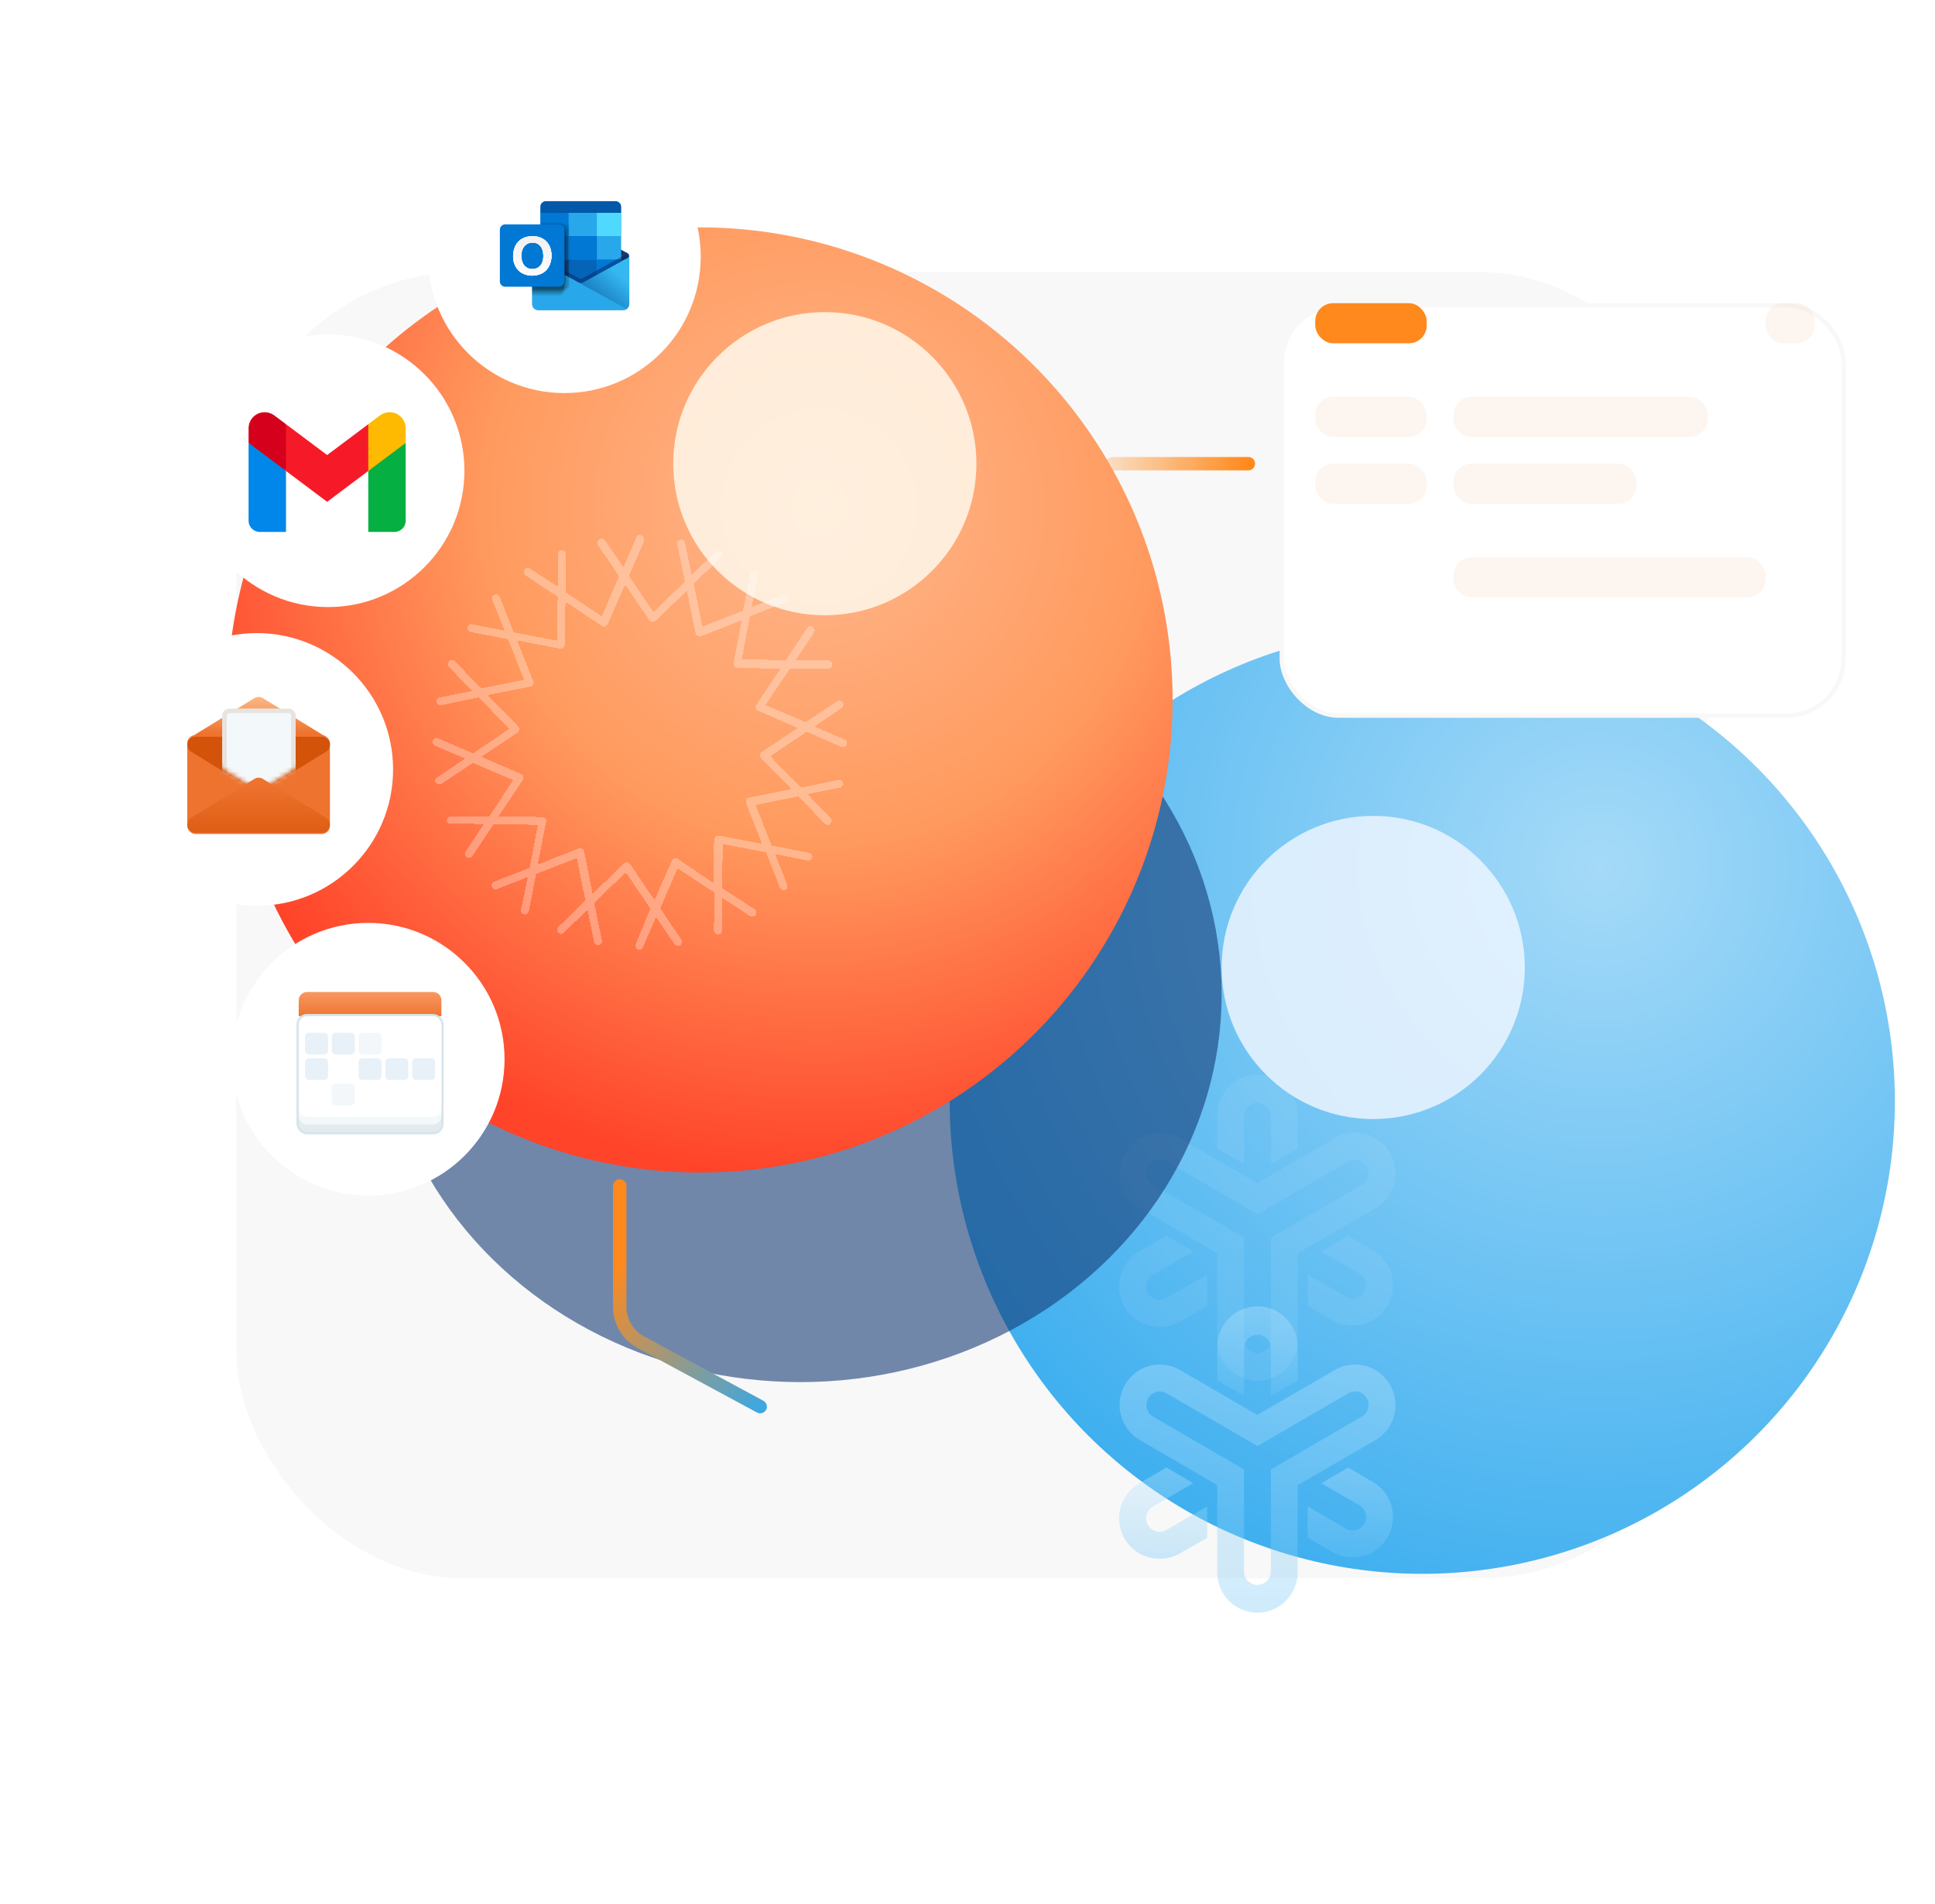
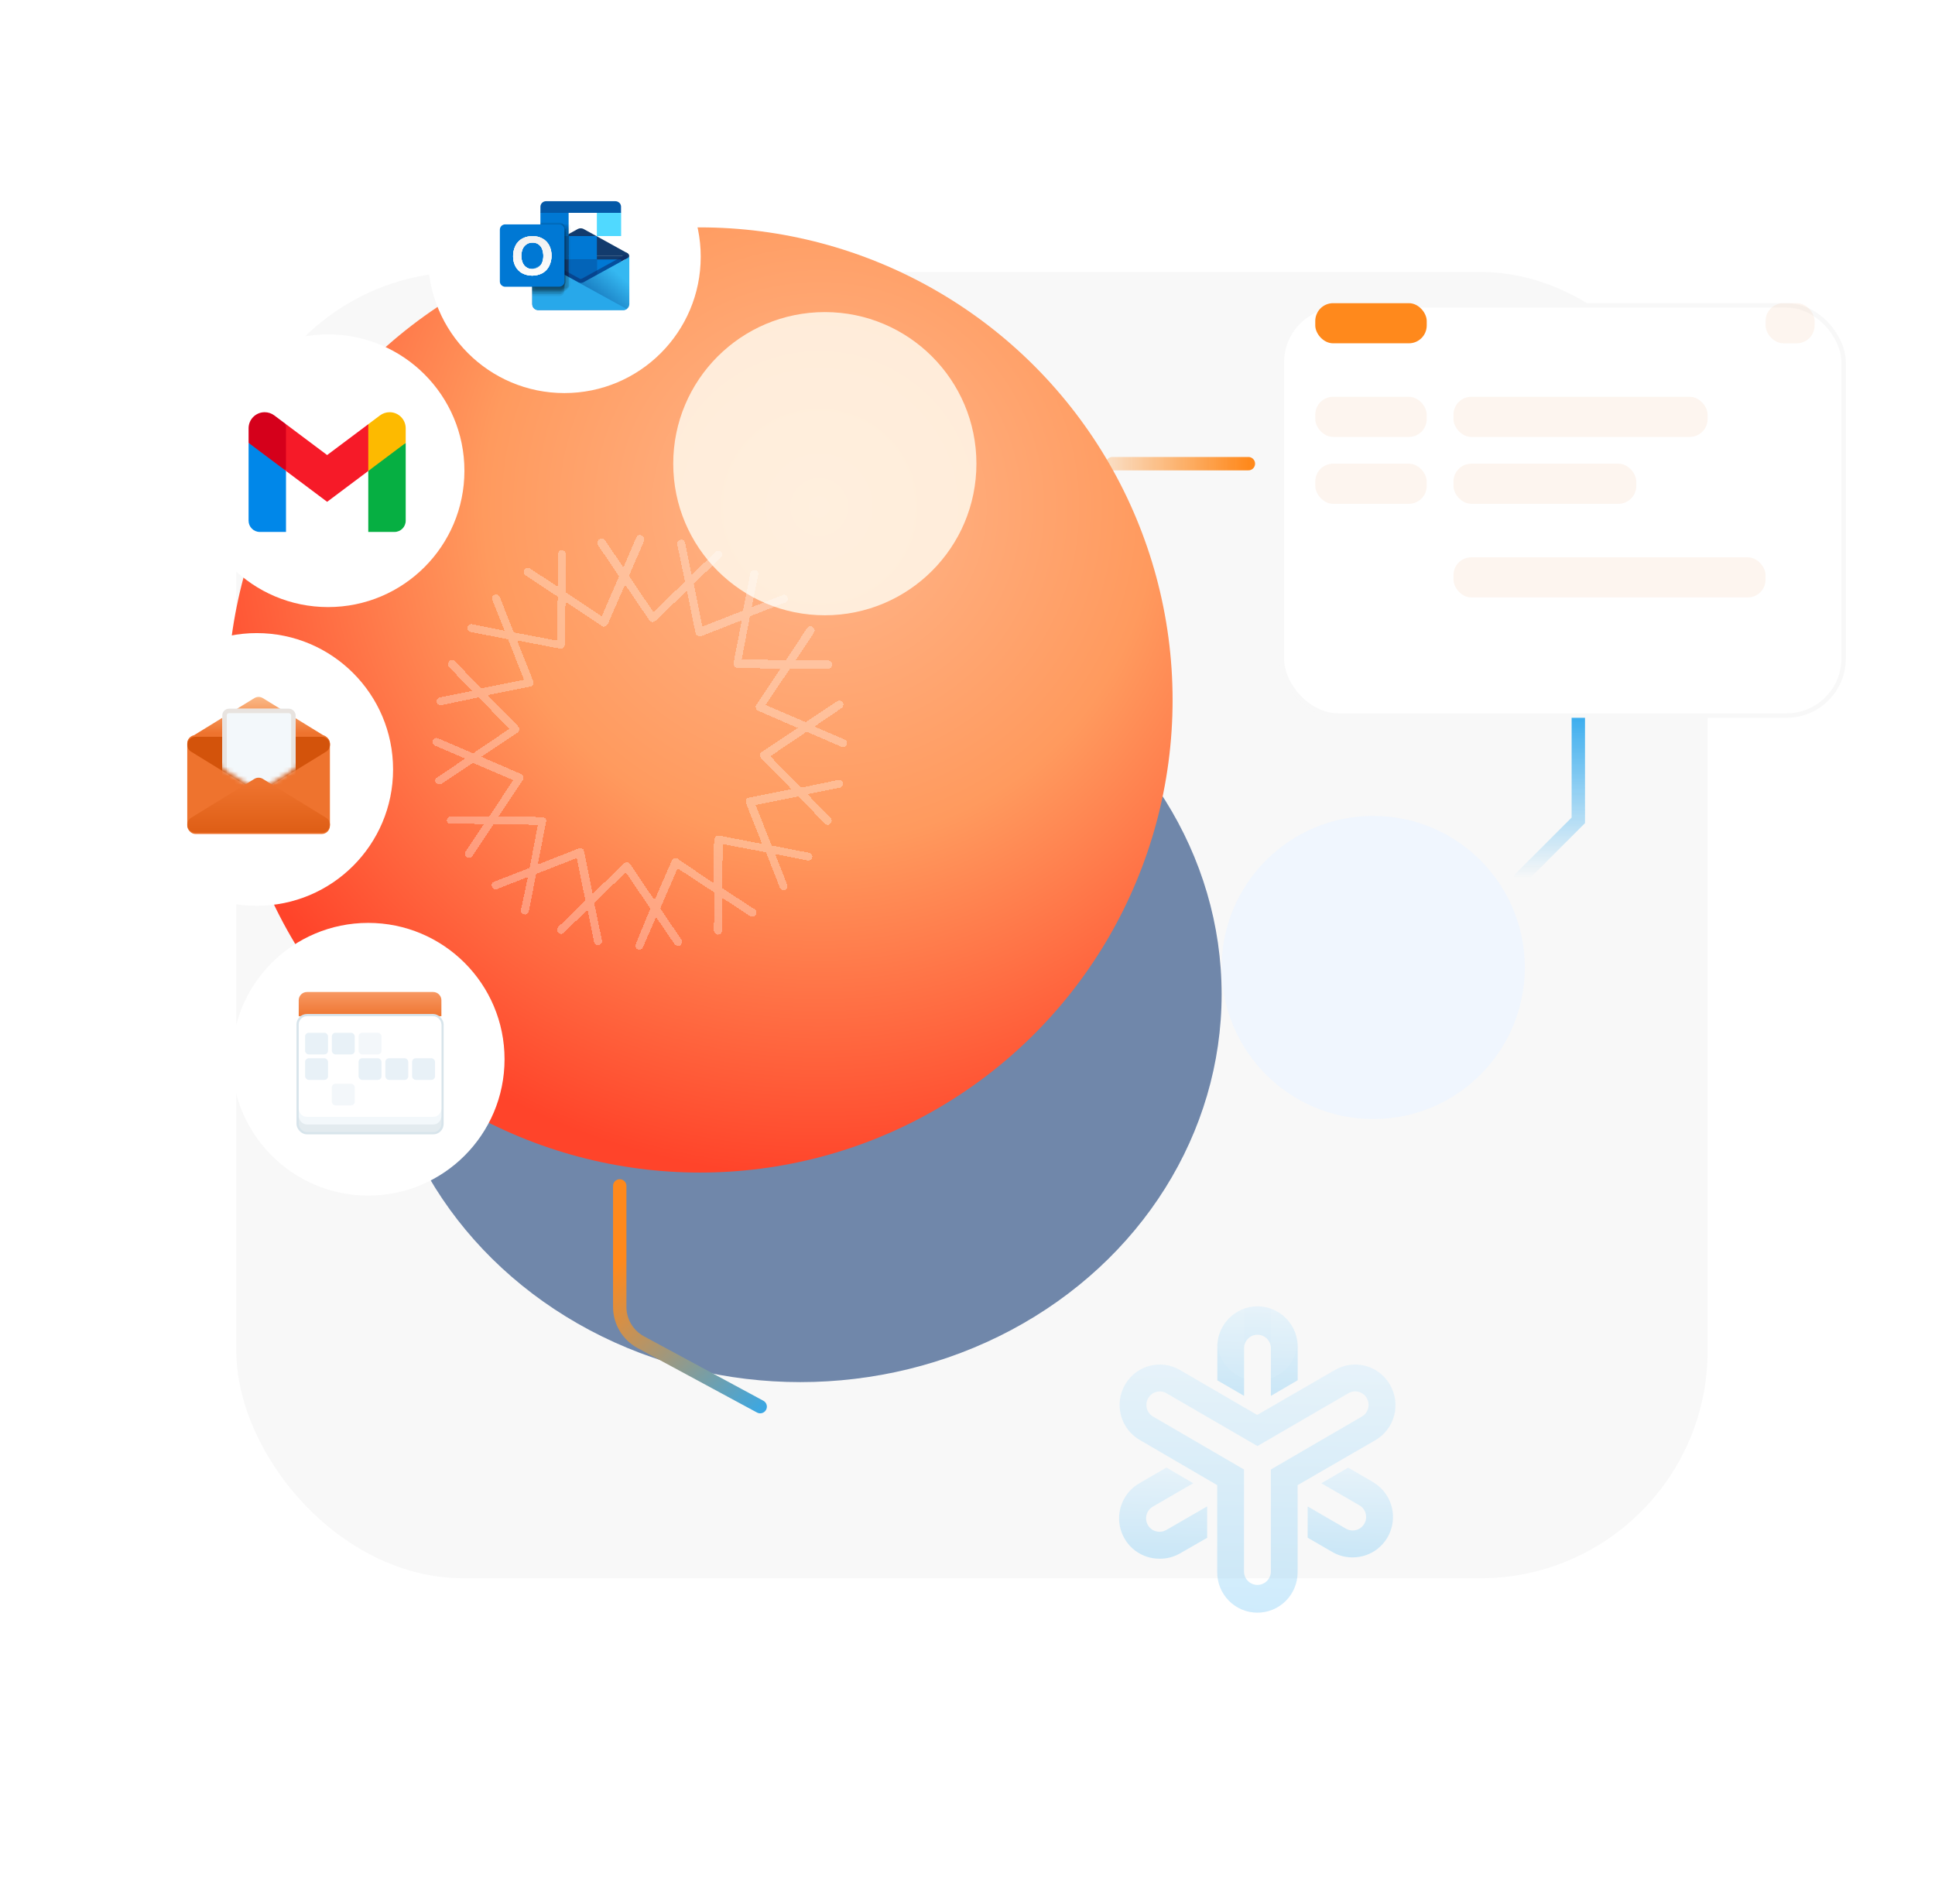
<svg xmlns="http://www.w3.org/2000/svg" width="434" height="427" viewBox="0 0 434 427" fill="none">
  <rect x="53" y="61" width="330" height="293" rx="51" fill="black" fill-opacity="0.03" />
  <path d="M354 158.5V184L341 197" stroke="url(#paint0_linear_3699_50761)" stroke-width="3" stroke-linecap="round" />
  <g filter="url(#filter0_dddiii_3699_50761)">
-     <circle cx="282" cy="275" r="106" fill="url(#paint1_radial_3699_50761)" />
-   </g>
+     </g>
  <g opacity="0.34" filter="url(#filter1_ddi_3699_50761)">
    <path d="M279.036 261.088V250.393C279.036 249.593 279.352 248.825 279.915 248.259C280.478 247.693 281.242 247.375 282.039 247.375C282.835 247.375 283.599 247.693 284.162 248.259C284.725 248.825 285.042 249.593 285.042 250.393V261.088L291.06 257.578V250.393C291.103 249.176 290.902 247.962 290.469 246.825C290.035 245.687 289.378 244.649 288.537 243.772C287.695 242.895 286.687 242.198 285.571 241.722C284.456 241.245 283.256 241 282.044 241C280.833 241 279.633 241.245 278.518 241.722C277.402 242.198 276.394 242.895 275.552 243.772C274.711 244.649 274.054 245.687 273.62 246.825C273.187 247.962 272.986 249.176 273.029 250.393V257.601L279.036 261.088Z" fill="url(#paint2_linear_3699_50761)" />
    <path d="M307.917 280.393L302.376 277.176L296.358 280.686L304.902 285.635C305.244 285.834 305.544 286.098 305.784 286.414C306.024 286.729 306.2 287.088 306.302 287.472C306.403 287.856 306.428 288.256 306.376 288.649C306.324 289.043 306.195 289.422 305.996 289.765C305.735 290.225 305.357 290.607 304.901 290.872C304.445 291.137 303.927 291.276 303.4 291.275C302.874 291.276 302.356 291.139 301.899 290.877L293.297 285.881V292.901L298.896 296.142C300.268 296.927 301.822 297.33 303.4 297.312C305.387 297.318 307.32 296.663 308.899 295.45C310.477 294.237 311.612 292.533 312.127 290.605C312.643 288.676 312.509 286.63 311.748 284.785C310.986 282.94 309.639 281.401 307.917 280.405V280.393Z" fill="url(#paint3_linear_3699_50761)" />
    <path d="M270.751 285.869L261.579 291.169C261.12 291.429 260.603 291.566 260.077 291.567C259.413 291.572 258.766 291.356 258.237 290.952C257.708 290.548 257.328 289.979 257.155 289.335C256.982 288.69 257.026 288.006 257.281 287.39C257.536 286.773 257.987 286.259 258.564 285.928L267.632 280.674L261.614 277.164L255.561 280.674C253.822 281.667 252.461 283.212 251.692 285.068C250.924 286.923 250.791 288.983 251.315 290.923C251.839 292.863 252.99 294.572 254.587 295.782C256.184 296.992 258.136 297.633 260.136 297.605C261.71 297.621 263.26 297.218 264.629 296.435L270.751 292.924V285.869Z" fill="url(#paint4_linear_3699_50761)" />
    <path d="M311.753 258.584C311.162 257.552 310.375 256.647 309.436 255.922C308.497 255.196 307.425 254.664 306.281 254.356C305.137 254.047 303.944 253.968 302.77 254.123C301.596 254.279 300.463 254.665 299.438 255.261L281.978 265.358L264.634 255.272C262.564 254.07 260.104 253.743 257.794 254.364C255.485 254.985 253.515 256.503 252.319 258.584C251.123 260.664 250.798 263.137 251.416 265.459C252.033 267.78 253.543 269.76 255.613 270.963L273.003 281.107V300.647C273.003 303.051 273.954 305.358 275.646 307.058C277.337 308.759 279.632 309.714 282.024 309.714C284.417 309.714 286.712 308.759 288.403 307.058C290.095 305.358 291.045 303.051 291.045 300.647V281.107L308.506 271.009C309.533 270.411 310.433 269.613 311.153 268.664C311.873 267.714 312.399 266.63 312.701 265.476C313.003 264.321 313.074 263.117 312.912 261.934C312.749 260.752 312.355 259.613 311.753 258.584V258.584ZM305.456 265.721L285.039 277.597V300.647C284.992 301.416 284.654 302.139 284.095 302.667C283.536 303.195 282.797 303.489 282.03 303.489C281.263 303.489 280.525 303.195 279.966 302.667C279.407 302.139 279.069 301.416 279.021 300.647V277.597L258.628 265.733C258.286 265.534 257.987 265.27 257.747 264.956C257.506 264.641 257.33 264.282 257.228 263.899C257.126 263.516 257.1 263.117 257.151 262.724C257.203 262.331 257.331 261.952 257.528 261.608C257.725 261.265 257.988 260.964 258.301 260.722C258.614 260.481 258.971 260.304 259.352 260.201C259.733 260.098 260.13 260.072 260.521 260.124C260.912 260.176 261.289 260.304 261.631 260.502L282.036 272.343L302.441 260.491C303.131 260.089 303.952 259.979 304.722 260.185C305.493 260.392 306.15 260.897 306.55 261.591C306.95 262.284 307.059 263.109 306.854 263.883C306.649 264.658 306.146 265.319 305.456 265.721V265.721Z" fill="url(#paint5_linear_3699_50761)" />
  </g>
  <g opacity="0.66">
    <path d="M279.036 261.088V250.393C279.036 249.593 279.352 248.825 279.915 248.259C280.478 247.693 281.242 247.375 282.039 247.375C282.835 247.375 283.599 247.693 284.162 248.259C284.725 248.825 285.042 249.593 285.042 250.393V261.088L291.06 257.578V250.393C291.103 249.176 290.902 247.962 290.469 246.825C290.035 245.687 289.378 244.649 288.537 243.772C287.695 242.895 286.687 242.198 285.571 241.722C284.456 241.245 283.256 241 282.044 241C280.833 241 279.633 241.245 278.518 241.722C277.402 242.198 276.394 242.895 275.552 243.772C274.711 244.649 274.054 245.687 273.62 246.825C273.187 247.962 272.986 249.176 273.029 250.393V257.601L279.036 261.088Z" fill="white" fill-opacity="0.11" />
    <path d="M307.917 280.393L302.376 277.176L296.358 280.686L304.902 285.635C305.244 285.834 305.544 286.098 305.784 286.414C306.024 286.729 306.2 287.088 306.302 287.472C306.403 287.856 306.428 288.256 306.376 288.649C306.324 289.043 306.195 289.422 305.996 289.765C305.735 290.225 305.357 290.607 304.901 290.872C304.445 291.137 303.927 291.276 303.4 291.275C302.874 291.276 302.356 291.139 301.899 290.877L293.297 285.881V292.901L298.896 296.142C300.268 296.927 301.822 297.33 303.4 297.312C305.387 297.318 307.32 296.663 308.899 295.45C310.477 294.237 311.612 292.533 312.127 290.605C312.643 288.676 312.509 286.63 311.748 284.785C310.986 282.94 309.639 281.401 307.917 280.405V280.393Z" fill="white" fill-opacity="0.11" />
    <path d="M270.751 285.869L261.579 291.169C261.12 291.429 260.603 291.566 260.077 291.567C259.413 291.572 258.766 291.356 258.237 290.952C257.708 290.548 257.328 289.979 257.155 289.335C256.982 288.69 257.026 288.006 257.281 287.39C257.536 286.773 257.987 286.259 258.564 285.928L267.632 280.674L261.614 277.164L255.561 280.674C253.822 281.667 252.461 283.212 251.692 285.068C250.924 286.923 250.791 288.983 251.315 290.923C251.839 292.863 252.99 294.572 254.587 295.782C256.184 296.992 258.136 297.633 260.136 297.605C261.71 297.621 263.26 297.218 264.629 296.435L270.751 292.924V285.869Z" fill="white" fill-opacity="0.11" />
    <path d="M311.753 258.584C311.162 257.552 310.375 256.647 309.436 255.922C308.497 255.196 307.425 254.664 306.281 254.356C305.137 254.047 303.944 253.968 302.77 254.123C301.596 254.279 300.463 254.665 299.438 255.261L281.978 265.358L264.634 255.272C262.564 254.07 260.104 253.743 257.794 254.364C255.485 254.985 253.515 256.503 252.319 258.584C251.123 260.664 250.798 263.137 251.416 265.459C252.033 267.78 253.543 269.76 255.613 270.963L273.003 281.107V300.647C273.003 303.051 273.954 305.358 275.646 307.058C277.337 308.759 279.632 309.714 282.024 309.714C284.417 309.714 286.712 308.759 288.403 307.058C290.095 305.358 291.045 303.051 291.045 300.647V281.107L308.506 271.009C309.533 270.411 310.433 269.613 311.153 268.664C311.873 267.714 312.399 266.63 312.701 265.476C313.003 264.321 313.074 263.117 312.912 261.934C312.749 260.752 312.355 259.613 311.753 258.584V258.584ZM305.456 265.721L285.039 277.597V300.647C284.992 301.416 284.654 302.139 284.095 302.667C283.536 303.195 282.797 303.489 282.03 303.489C281.263 303.489 280.525 303.195 279.966 302.667C279.407 302.139 279.069 301.416 279.021 300.647V277.597L258.628 265.733C258.286 265.534 257.987 265.27 257.747 264.956C257.506 264.641 257.33 264.282 257.228 263.899C257.126 263.516 257.1 263.117 257.151 262.724C257.203 262.331 257.331 261.952 257.528 261.608C257.725 261.265 257.988 260.964 258.301 260.722C258.614 260.481 258.971 260.304 259.352 260.201C259.733 260.098 260.13 260.072 260.521 260.124C260.912 260.176 261.289 260.304 261.631 260.502L282.036 272.343L302.441 260.491C303.131 260.089 303.952 259.979 304.722 260.185C305.493 260.392 306.15 260.897 306.55 261.591C306.95 262.284 307.059 263.109 306.854 263.883C306.649 264.658 306.146 265.319 305.456 265.721V265.721Z" fill="white" fill-opacity="0.11" />
  </g>
  <g filter="url(#filter2_f_3699_50761)">
    <circle cx="308" cy="217" r="34" fill="#EEF5FF" fill-opacity="0.83" />
  </g>
  <path d="M280 104H249.5" stroke="url(#paint6_linear_3699_50761)" stroke-width="3" stroke-linecap="round" />
  <g filter="url(#filter3_f_3699_50761)">
    <ellipse cx="179.5" cy="223" rx="94.5" ry="87" fill="#133A75" fill-opacity="0.59" />
  </g>
  <g filter="url(#filter4_diiii_3699_50761)">
    <circle cx="160" cy="152" r="106" fill="url(#paint7_radial_3699_50761)" />
  </g>
  <g filter="url(#filter5_f_3699_50761)">
    <circle cx="185" cy="104" r="34" fill="#FFFAEE" fill-opacity="0.83" />
  </g>
  <g filter="url(#filter6_d_3699_50761)">
    <path d="M151.744 122.479C152.04 122.386 152.225 122.182 152.317 121.996L156.199 113.105L161.635 121.122C161.82 121.308 162.023 121.512 162.319 121.512C162.614 121.512 162.799 121.419 163.095 121.215L170.065 114.462L172.006 124.023C172.098 124.321 172.191 124.507 172.487 124.6C172.671 124.693 172.967 124.786 173.263 124.693L182.377 121.122L180.528 130.682C180.528 130.98 180.528 131.259 180.713 131.463C180.898 131.649 181.101 131.761 181.397 131.854L191.084 131.947L185.649 140.057C185.464 140.243 185.464 140.541 185.557 140.838C185.649 141.136 185.853 141.322 186.037 141.415L194.948 145.284L186.814 150.697C186.629 150.883 186.426 151.087 186.426 151.366C186.426 151.645 186.518 151.85 186.721 152.036L193.506 158.993L183.911 160.927C183.616 161.02 183.431 161.113 183.338 161.411C183.246 161.597 183.246 161.894 183.338 162.192L186.925 171.269L177.33 169.427C177.034 169.427 176.757 169.427 176.554 169.614C176.369 169.8 176.258 170.004 176.165 170.283L175.981 180.048L168.031 174.636C167.846 174.45 167.55 174.45 167.255 174.543C166.959 174.636 166.774 174.84 166.682 175.026L162.799 183.917L157.364 175.808C157.179 175.622 156.976 175.417 156.68 175.417C156.384 175.417 156.199 175.51 155.904 175.715L148.934 182.467L146.993 172.906C146.901 172.608 146.808 172.422 146.512 172.329C146.327 172.236 146.032 172.236 145.736 172.329L136.622 175.901L138.47 166.34C138.563 166.042 138.47 165.763 138.286 165.559C138.101 165.373 137.897 165.261 137.602 165.261L127.822 165.075L133.257 156.965C133.35 156.779 133.442 156.481 133.35 156.184C133.257 155.886 133.054 155.7 132.869 155.607L123.958 151.738L132.092 146.325C132.277 146.139 132.481 145.935 132.481 145.656C132.481 145.358 132.388 145.172 132.185 144.875L125.4 137.918L134.995 135.983C135.291 135.89 135.476 135.797 135.568 135.5C135.66 135.314 135.753 135.016 135.568 134.719L131.982 125.641L141.576 127.483C141.872 127.483 142.149 127.483 142.353 127.297C142.538 127.111 142.649 126.906 142.649 126.627L142.833 116.974L150.968 122.386C151.153 122.479 151.263 122.572 151.448 122.572C151.559 122.572 151.652 122.479 151.744 122.479ZM159.305 102C159.009 102.093 158.825 102.298 158.732 102.484L155.83 109.254L151.652 103.153C151.356 102.763 150.783 102.67 150.395 102.967C150.006 103.265 149.914 103.841 150.099 104.232L154.85 111.263L150.968 120.247L142.833 114.834L142.926 106.334C142.926 105.85 142.538 105.46 142.057 105.367C141.872 105.367 141.669 105.46 141.484 105.553C141.299 105.739 141.188 105.943 141.188 106.222L141.096 113.57L134.884 109.533C134.496 109.236 133.923 109.347 133.627 109.831C133.331 110.222 133.442 110.798 133.923 111.096L141.096 115.82L140.911 125.679L131.224 123.837L128.099 115.913C127.914 115.43 127.415 115.244 126.935 115.43C126.75 115.523 126.546 115.616 126.454 115.82C126.361 116.006 126.269 116.304 126.454 116.602L129.171 123.465L121.906 122.014C121.425 121.921 120.945 122.2 120.834 122.684C120.741 123.168 121.019 123.651 121.518 123.744L129.948 125.381L133.534 134.458L123.94 136.393L118.024 130.31C117.636 129.92 117.063 129.92 116.767 130.31C116.582 130.496 116.471 130.701 116.471 130.887C116.471 131.184 116.563 131.37 116.767 131.668L121.906 136.969L114.641 138.42C114.16 138.513 113.864 138.997 113.957 139.48C114.049 139.964 114.53 140.262 115.029 140.15L123.367 138.42L130.244 145.47L122.109 150.976L114.234 147.59C113.753 147.404 113.273 147.59 113.069 148.074C112.977 148.26 112.977 148.465 113.069 148.651C113.162 148.948 113.365 149.134 113.55 149.227L120.335 152.129L114.234 156.277C113.55 156.574 113.458 157.058 113.753 157.542C114.049 157.932 114.622 158.025 115.01 157.839L122.091 153.115L131.113 156.984L125.677 165.187L117.155 165.094C116.674 165.094 116.286 165.484 116.194 165.968C116.194 166.154 116.286 166.358 116.378 166.544C116.563 166.637 116.859 166.73 117.155 166.73L124.513 166.823L120.446 172.999C120.15 173.389 120.261 173.966 120.741 174.264C121.13 174.561 121.703 174.45 121.999 173.966L126.75 166.823L136.64 167.009L134.792 176.663L126.842 179.751C126.361 179.937 126.158 180.421 126.361 180.904C126.546 181.388 127.045 181.574 127.526 181.388L134.403 178.691L132.85 186.038C132.758 186.522 133.035 187.005 133.534 187.098C134.015 187.191 134.496 186.912 134.607 186.429L136.252 178.021L145.366 174.45L147.307 184.01L141.207 189.907C140.818 190.297 140.818 190.874 141.207 191.172C141.595 191.562 142.168 191.562 142.464 191.172L147.788 186.057L149.248 193.311C149.341 193.794 149.821 194.092 150.321 193.98C150.801 193.887 151.097 193.404 151.005 192.92L149.267 184.513L156.347 177.649L161.875 185.759L158.584 193.776C158.399 194.259 158.584 194.743 159.065 194.929C159.546 195.115 160.026 194.929 160.23 194.445L163.132 187.675L167.292 193.757C167.587 194.148 168.161 194.241 168.549 194.055C168.937 193.757 169.029 193.181 168.845 192.79L164.093 185.74L167.976 176.756L176.221 182.169L176.128 190.669C176.128 191.153 176.517 191.544 176.997 191.637C177.478 191.637 177.866 191.246 177.959 190.762L178.051 183.415L184.244 187.47C184.632 187.768 185.206 187.656 185.501 187.173C185.797 186.782 185.686 186.205 185.206 185.908L177.94 181.183L178.125 171.325L187.812 173.166L190.918 181.09C191.103 181.574 191.602 181.76 192.083 181.574C192.563 181.388 192.767 180.904 192.563 180.421L189.846 173.557L197.111 175.008C197.592 175.101 198.073 174.822 198.183 174.338C198.276 173.854 197.999 173.371 197.499 173.278L189.069 171.641L185.483 162.564L195.078 160.629L200.993 166.712C201.382 167.102 201.955 167.102 202.251 166.712C202.639 166.321 202.639 165.745 202.251 165.447L197.111 160.127L204.377 158.676C204.857 158.583 205.153 158.1 205.061 157.616C204.968 157.132 204.487 156.835 203.988 156.946L195.651 158.676L188.774 151.627L196.908 146.121L204.765 149.506C205.245 149.692 205.726 149.506 205.929 149.023C206.114 148.539 205.929 148.055 205.449 147.869L198.664 144.968L204.765 140.82C205.153 140.522 205.245 139.945 205.061 139.555C204.765 139.164 204.192 139.071 203.803 139.257L196.723 143.982L187.701 140.113L193.229 131.91L201.751 132.003C202.232 132.003 202.62 131.612 202.713 131.129C202.713 130.645 202.325 130.254 201.844 130.161L194.486 130.068L198.553 123.893C198.849 123.502 198.738 122.926 198.257 122.628C197.869 122.331 197.296 122.442 197 122.926L192.249 130.068L182.359 129.882L184.207 120.229L192.157 117.141C192.637 116.955 192.841 116.471 192.637 115.988C192.545 115.802 192.452 115.597 192.249 115.504C192.064 115.411 191.768 115.318 191.473 115.504L184.595 118.201L186.056 110.947C186.148 110.463 185.871 109.98 185.372 109.887C184.891 109.794 184.411 110.073 184.3 110.556L182.654 118.964L173.54 122.535L171.599 112.881L177.7 107.078C178.088 106.687 178.088 106.111 177.7 105.813C177.515 105.627 177.312 105.516 177.127 105.516C176.831 105.516 176.646 105.609 176.443 105.813L171.118 110.984L169.658 103.73C169.566 103.246 169.085 102.949 168.586 103.06C168.087 103.172 167.809 103.637 167.902 104.12L169.64 112.435L162.559 119.299L157.068 111.17L160.451 103.339C160.636 102.856 160.451 102.372 159.971 102.186C159.878 102 159.675 102 159.583 102L159.305 102Z" fill="white" fill-opacity="0.3" shape-rendering="crispEdges" />
  </g>
  <g filter="url(#filter7_ddi_3699_50761)">
    <path d="M114.582 74.164C131.472 74.164 145.164 60.472 145.164 43.582C145.164 26.692 131.472 13 114.582 13C97.692 13 84 26.692 84 43.582C84 60.472 97.692 74.164 114.582 74.164Z" fill="white" />
    <path d="M128.373 44.196C128.79 44.196 129.129 43.858 129.129 43.44C129.129 43.023 128.79 42.685 128.373 42.685C127.956 42.685 127.617 43.023 127.617 43.44C127.617 43.858 127.956 44.196 128.373 44.196Z" fill="#123B6D" />
    <path d="M107.975 44.23C108.476 44.23 108.883 43.824 108.883 43.322C108.883 42.821 108.476 42.414 107.975 42.414C107.473 42.414 107.066 42.821 107.066 43.322C107.066 43.824 107.473 44.23 107.975 44.23Z" fill="#123B6D" />
    <path d="M118.247 43.321H107.668V43.827L117.513 49.235L117.644 49.304C117.832 49.395 118.039 49.442 118.247 49.442C118.456 49.442 118.663 49.395 118.851 49.304L118.982 49.235L128.827 43.827V43.321H118.247Z" fill="#123B6D" />
    <path d="M118.247 43.322H107.668V42.816L117.513 37.409L117.644 37.339C117.832 37.248 118.039 37.201 118.247 37.201C118.456 37.201 118.663 37.248 118.851 37.339L118.982 37.409L128.785 42.823V43.322H118.247Z" fill="#123B6D" />
-     <path d="M126.037 31.127H110.487C109.782 31.127 109.211 31.698 109.211 32.403V52.459C109.211 53.164 109.782 53.735 110.487 53.735H126.037C126.741 53.735 127.313 53.164 127.313 52.459V32.403C127.313 31.698 126.741 31.127 126.037 31.127Z" fill="#28A8EA" />
    <path d="M109.211 44.195H116.435V49.645H109.211V44.195Z" fill="#14447D" />
    <path d="M115.535 44.195H121.879V49.645H115.535V44.195Z" fill="#0364B8" />
    <path d="M109.211 38.947H115.534V44.195H109.211V38.947V38.947Z" fill="#0664B2" />
    <path d="M121.877 44.195H127.319V49.645H121.877V44.195ZM115.534 38.947H121.877V44.195H115.534V38.947ZM109.211 33.706H115.534V38.947H109.211V33.706Z" fill="#0078D4" />
    <path d="M121.871 33.706H127.313V38.947H121.871V33.706Z" fill="#50D9FF" />
    <path d="M110.487 31.127H126.016C126.352 31.128 126.674 31.256 126.917 31.488C127.035 31.6 127.128 31.734 127.192 31.883C127.257 32.032 127.29 32.192 127.292 32.354V33.741H109.211V32.354C109.218 32.023 109.356 31.707 109.596 31.477C109.835 31.247 110.155 31.122 110.487 31.127Z" fill="#0358A7" />
    <path d="M128.826 43.827L118.981 49.228C118.94 49.258 118.896 49.283 118.85 49.304C118.662 49.395 118.455 49.442 118.247 49.442C118.038 49.442 117.831 49.395 117.643 49.304C117.597 49.283 117.553 49.258 117.512 49.228L107.681 43.827C107.59 43.778 107.515 43.704 107.462 43.615C107.41 43.526 107.382 43.425 107.383 43.321V54.227C107.385 54.404 107.424 54.58 107.495 54.743C107.567 54.906 107.67 55.052 107.8 55.174C107.929 55.297 108.081 55.392 108.248 55.454C108.414 55.516 108.592 55.544 108.769 55.537H127.765C127.943 55.544 128.12 55.516 128.287 55.454C128.454 55.392 128.606 55.297 128.735 55.174C128.864 55.052 128.968 54.906 129.039 54.743C129.111 54.58 129.149 54.404 129.152 54.227V43.321C129.152 43.425 129.125 43.526 129.072 43.615C129.02 43.704 128.944 43.778 128.854 43.827H128.826Z" fill="url(#paint8_linear_3699_50761)" />
    <path opacity="0.5" d="M118.251 49.443C118.043 49.443 117.836 49.396 117.648 49.305L107.734 43.862L108.178 43.1C108.178 43.1 117.884 48.452 118.071 48.528C118.131 48.554 118.196 48.567 118.262 48.567C118.327 48.567 118.392 48.554 118.453 48.528L128.366 43.079L128.789 43.828L118.855 49.305C118.667 49.396 118.46 49.443 118.251 49.443Z" fill="#0A2767" />
    <path d="M108.731 55.558H127.768C128.055 55.557 128.335 55.47 128.573 55.308L117.646 49.304C117.6 49.283 117.556 49.258 117.515 49.228L107.684 43.828L107.379 43.661V54.227C107.379 54.403 107.414 54.578 107.482 54.741C107.55 54.904 107.65 55.051 107.776 55.175C107.902 55.299 108.051 55.397 108.215 55.463C108.379 55.528 108.554 55.561 108.731 55.558V55.558Z" fill="#28A8EA" />
    <g opacity="0.67">
      <path opacity="0.05" d="M115.702 36.327H108.36C108.325 36.386 108.306 36.453 108.305 36.521V50.13C108.308 50.249 108.358 50.362 108.444 50.445C108.529 50.528 108.643 50.574 108.762 50.574H115.078C115.196 50.576 115.312 50.555 115.421 50.511C115.531 50.468 115.63 50.404 115.715 50.322C115.799 50.24 115.866 50.143 115.913 50.035C115.96 49.927 115.984 49.811 115.986 49.694V36.958C115.986 36.839 115.96 36.721 115.911 36.612C115.862 36.504 115.791 36.407 115.702 36.327Z" fill="black" />
      <path opacity="0.1" d="M113.413 38.379H107.367V52.41H113.413C113.722 52.42 114.023 52.306 114.249 52.094C114.475 51.883 114.608 51.59 114.619 51.281V39.495C114.605 39.188 114.47 38.898 114.244 38.69C114.019 38.481 113.72 38.369 113.413 38.379V38.379Z" fill="black" />
      <path opacity="0.2" d="M113.413 37.589H107.367V51.6H113.413C113.721 51.609 114.021 51.496 114.247 51.286C114.472 51.076 114.606 50.785 114.619 50.477V38.691C114.601 38.386 114.465 38.1 114.24 37.895C114.014 37.689 113.718 37.579 113.413 37.589V37.589Z" fill="black" />
      <path opacity="0.1" d="M114.715 36.355H108.399C108.281 36.353 108.166 36.397 108.081 36.479C107.995 36.561 107.945 36.673 107.941 36.791V50.407C107.945 50.526 107.995 50.638 108.081 50.719C108.166 50.801 108.281 50.846 108.399 50.844H114.715C114.948 50.844 115.173 50.753 115.34 50.59C115.507 50.426 115.604 50.204 115.609 49.971V37.228C115.604 36.995 115.507 36.772 115.34 36.609C115.173 36.446 114.948 36.355 114.715 36.355V36.355Z" fill="black" />
      <path opacity="0.1" d="M114.703 36.714H108.387C108.269 36.712 108.155 36.757 108.069 36.839C107.983 36.92 107.933 37.032 107.93 37.151V50.628C107.933 50.746 107.983 50.859 108.069 50.94C108.155 51.022 108.269 51.067 108.387 51.065L114.627 51.169C114.879 51.147 115.116 51.038 115.296 50.859C115.476 50.68 115.588 50.444 115.611 50.191V37.587C115.606 37.352 115.507 37.127 115.337 36.964C115.167 36.8 114.939 36.71 114.703 36.714V36.714Z" fill="black" />
      <path opacity="0.01" d="M107.369 36.327V47.115H107.293V48.903C107.294 48.962 107.306 49.019 107.329 49.073C107.353 49.126 107.386 49.175 107.428 49.215C107.47 49.256 107.519 49.288 107.573 49.309C107.627 49.33 107.685 49.341 107.744 49.34L112.763 48.453C113.262 48.453 114.607 48.037 114.607 47.551V36.563C114.602 36.483 114.585 36.403 114.559 36.327H107.369Z" fill="black" />
      <path opacity="0.2" d="M113.413 37.955H107.367V51.987H113.413C113.722 51.996 114.023 51.882 114.249 51.671C114.475 51.459 114.608 51.166 114.619 50.857V39.071C114.605 38.764 114.47 38.475 114.244 38.266C114.019 38.057 113.72 37.945 113.413 37.955V37.955Z" fill="black" />
      <path opacity="0.3" d="M113.413 36.721H107.367V50.462H113.413C113.722 50.469 114.021 50.355 114.247 50.144C114.473 49.932 114.606 49.641 114.619 49.332V37.851C114.606 37.542 114.473 37.251 114.247 37.039C114.021 36.828 113.722 36.714 113.413 36.721Z" fill="black" />
      <path opacity="0.3" d="M113.413 36.721H107.367V50.393H113.413C113.722 50.402 114.023 50.288 114.249 50.077C114.475 49.865 114.608 49.572 114.619 49.263V37.851C114.606 37.542 114.473 37.251 114.247 37.039C114.021 36.828 113.722 36.714 113.413 36.721Z" fill="black" />
      <path opacity="0.3" d="M113.413 37.005H107.367V51.038H113.413C113.722 51.045 114.021 50.931 114.247 50.719C114.473 50.508 114.606 50.216 114.619 49.907V38.122C114.605 37.815 114.47 37.525 114.244 37.316C114.019 37.108 113.72 36.996 113.413 37.005V37.005Z" fill="black" />
      <path opacity="0.2" d="M113.413 37.269H107.367V51.301H113.413C113.722 51.31 114.023 51.197 114.249 50.985C114.475 50.773 114.608 50.481 114.619 50.171V38.385C114.605 38.078 114.47 37.789 114.244 37.58C114.019 37.371 113.72 37.26 113.413 37.269V37.269Z" fill="black" />
      <path opacity="0.1" d="M114.552 37.115H108.236C108.178 37.114 108.12 37.125 108.065 37.147C108.011 37.168 107.962 37.2 107.92 37.24C107.878 37.281 107.845 37.329 107.822 37.383C107.798 37.436 107.786 37.494 107.785 37.552V50.336C107.786 50.395 107.798 50.452 107.822 50.505C107.845 50.559 107.878 50.607 107.92 50.648C107.962 50.688 108.011 50.72 108.065 50.742C108.12 50.763 108.178 50.774 108.236 50.773H114.552C114.669 50.776 114.785 50.755 114.894 50.713C115.004 50.67 115.103 50.607 115.188 50.525C115.272 50.444 115.34 50.347 115.386 50.24C115.433 50.132 115.458 50.017 115.46 49.9V37.989C115.454 37.753 115.356 37.529 115.186 37.365C115.016 37.201 114.788 37.112 114.552 37.115V37.115Z" fill="black" />
      <path opacity="0.2" d="M113.856 37.115H107.534C107.476 37.116 107.42 37.128 107.367 37.15V50.454C107.422 50.465 107.479 50.465 107.534 50.454H113.856C113.973 50.456 114.089 50.435 114.197 50.392C114.305 50.349 114.404 50.285 114.488 50.204C114.572 50.123 114.638 50.026 114.685 49.919C114.731 49.812 114.756 49.697 114.758 49.581V37.989C114.756 37.872 114.731 37.757 114.685 37.65C114.638 37.543 114.572 37.447 114.488 37.365C114.404 37.284 114.305 37.221 114.197 37.178C114.089 37.135 113.973 37.114 113.856 37.115Z" fill="black" />
      <path opacity="0.3" d="M112.269 36.36H107.665C107.607 36.359 107.549 36.37 107.495 36.392C107.441 36.413 107.392 36.445 107.35 36.485C107.308 36.526 107.274 36.574 107.251 36.628C107.228 36.681 107.216 36.739 107.215 36.797V49.581C107.216 49.64 107.228 49.697 107.251 49.751C107.274 49.804 107.308 49.852 107.35 49.893C107.392 49.934 107.441 49.965 107.495 49.987C107.549 50.008 107.607 50.019 107.665 50.018H113.988C114.107 50.024 114.226 50.005 114.337 49.964C114.449 49.923 114.551 49.86 114.638 49.778C114.724 49.697 114.794 49.599 114.842 49.49C114.89 49.381 114.915 49.264 114.917 49.145V37.622C114.917 37.102 113.69 36.818 113.531 36.665C113.14 36.465 112.708 36.361 112.269 36.36V36.36Z" fill="black" />
      <path opacity="0.1" d="M114.222 37.747H107.927C107.869 37.746 107.811 37.757 107.757 37.778C107.703 37.8 107.653 37.832 107.611 37.872C107.57 37.913 107.536 37.961 107.513 38.015C107.49 38.068 107.477 38.126 107.477 38.184V50.968C107.477 51.026 107.49 51.084 107.513 51.137C107.536 51.191 107.57 51.239 107.611 51.28C107.653 51.32 107.703 51.352 107.757 51.374C107.811 51.395 107.869 51.406 107.927 51.405H114.222C114.458 51.409 114.686 51.319 114.856 51.155C115.026 50.992 115.125 50.767 115.13 50.531V38.621C115.125 38.385 115.026 38.16 114.856 37.997C114.686 37.833 114.458 37.743 114.222 37.747V37.747Z" fill="black" />
      <path opacity="0.1" d="M113.685 35.931H109.179V39.82H107.369V47.356H107.293V49.152C107.294 49.21 107.306 49.267 107.329 49.321C107.353 49.374 107.386 49.423 107.428 49.463C107.47 49.504 107.519 49.536 107.573 49.557C107.627 49.579 107.685 49.589 107.744 49.588L112.749 48.68C113.248 48.68 114.593 48.257 114.593 47.779V36.804C114.588 36.568 114.489 36.344 114.319 36.18C114.149 36.017 113.921 35.927 113.685 35.931V35.931Z" fill="black" />
      <path opacity="0.15" d="M113.685 36.146H109.179V39.82H107.369V47.578H107.293V49.374C107.294 49.432 107.306 49.49 107.329 49.543C107.353 49.596 107.386 49.645 107.428 49.685C107.47 49.726 107.519 49.758 107.573 49.779C107.627 49.801 107.685 49.811 107.744 49.81L112.763 48.923C113.262 48.923 114.607 48.507 114.607 48.022V37.026C114.605 36.908 114.58 36.791 114.532 36.682C114.485 36.573 114.416 36.475 114.33 36.393C114.245 36.311 114.143 36.247 114.033 36.205C113.922 36.162 113.804 36.142 113.685 36.146V36.146Z" fill="black" />
    </g>
    <path d="M101.327 36.327H113.417C113.573 36.325 113.728 36.352 113.873 36.41C114.018 36.467 114.15 36.552 114.262 36.66C114.374 36.768 114.463 36.897 114.526 37.04C114.588 37.183 114.621 37.336 114.624 37.492V49.153C114.624 49.306 114.592 49.458 114.532 49.599C114.471 49.739 114.382 49.866 114.27 49.971C114.042 50.193 113.736 50.317 113.417 50.318H101.327C101.008 50.319 100.701 50.194 100.474 49.971C100.361 49.867 100.271 49.74 100.209 49.599C100.147 49.459 100.115 49.307 100.113 49.153V37.492C100.121 37.177 100.252 36.878 100.48 36.659C100.707 36.441 101.011 36.322 101.327 36.327V36.327Z" fill="#0078D4" />
    <path d="M103.596 41.138C103.925 40.463 104.449 39.903 105.1 39.529C105.837 39.136 106.664 38.945 107.499 38.975C108.275 38.958 109.041 39.15 109.718 39.529C110.345 39.885 110.855 40.415 111.187 41.055C111.538 41.755 111.714 42.531 111.7 43.315C111.715 44.134 111.531 44.945 111.166 45.679C110.832 46.347 110.306 46.9 109.655 47.266C108.949 47.633 108.166 47.824 107.371 47.824C106.576 47.824 105.792 47.633 105.086 47.266C104.455 46.905 103.941 46.371 103.603 45.727C103.249 45.037 103.07 44.27 103.083 43.495C103.069 42.685 103.245 41.882 103.596 41.152V41.138ZM105.218 44.909C105.392 45.335 105.686 45.701 106.064 45.963C106.454 46.228 106.917 46.364 107.388 46.351C107.88 46.368 108.365 46.23 108.775 45.956C109.15 45.693 109.437 45.324 109.6 44.895C109.78 44.424 109.869 43.923 109.863 43.419C109.87 42.909 109.785 42.401 109.614 41.921C109.463 41.486 109.188 41.105 108.823 40.826C108.419 40.539 107.932 40.393 107.437 40.41C106.957 40.396 106.484 40.532 106.085 40.798C105.701 41.062 105.4 41.43 105.218 41.859C104.826 42.838 104.826 43.93 105.218 44.909V44.909Z" fill="white" />
-     <path opacity="0.4" d="M103.596 41.138C103.925 40.463 104.449 39.903 105.1 39.529C105.837 39.136 106.664 38.945 107.499 38.975C108.275 38.958 109.041 39.15 109.718 39.529C110.345 39.885 110.855 40.415 111.187 41.055C111.538 41.755 111.714 42.531 111.7 43.315C111.715 44.134 111.531 44.945 111.166 45.679C110.832 46.347 110.306 46.9 109.655 47.266C108.949 47.633 108.166 47.824 107.371 47.824C106.576 47.824 105.792 47.633 105.086 47.266C104.455 46.905 103.941 46.371 103.603 45.727C103.249 45.037 103.07 44.27 103.083 43.495C103.069 42.685 103.245 41.882 103.596 41.152V41.138ZM105.218 44.909C105.392 45.335 105.686 45.701 106.064 45.963C106.454 46.228 106.917 46.364 107.388 46.351C107.88 46.368 108.365 46.23 108.775 45.956C109.15 45.693 109.437 45.324 109.6 44.895C109.78 44.424 109.869 43.923 109.863 43.419C109.87 42.909 109.785 42.401 109.614 41.921C109.463 41.486 109.188 41.105 108.823 40.826C108.419 40.539 107.932 40.393 107.437 40.41C106.957 40.396 106.484 40.532 106.085 40.798C105.701 41.062 105.4 41.43 105.218 41.859C104.826 42.838 104.826 43.93 105.218 44.909V44.909Z" fill="white" />
+     <path opacity="0.4" d="M103.596 41.138C103.925 40.463 104.449 39.903 105.1 39.529C105.837 39.136 106.664 38.945 107.499 38.975C108.275 38.958 109.041 39.15 109.718 39.529C110.345 39.885 110.855 40.415 111.187 41.055C111.538 41.755 111.714 42.531 111.7 43.315C111.715 44.134 111.531 44.945 111.166 45.679C110.832 46.347 110.306 46.9 109.655 47.266C108.949 47.633 108.166 47.824 107.371 47.824C106.576 47.824 105.792 47.633 105.086 47.266C104.455 46.905 103.941 46.371 103.603 45.727C103.249 45.037 103.07 44.27 103.083 43.495C103.069 42.685 103.245 41.882 103.596 41.152V41.138ZM105.218 44.909C105.392 45.335 105.686 45.701 106.064 45.963C106.454 46.228 106.917 46.364 107.388 46.351C109.15 45.693 109.437 45.324 109.6 44.895C109.78 44.424 109.869 43.923 109.863 43.419C109.87 42.909 109.785 42.401 109.614 41.921C109.463 41.486 109.188 41.105 108.823 40.826C108.419 40.539 107.932 40.393 107.437 40.41C106.957 40.396 106.484 40.532 106.085 40.798C105.701 41.062 105.4 41.43 105.218 41.859C104.826 42.838 104.826 43.93 105.218 44.909V44.909Z" fill="white" />
    <path d="M103.596 41.138C103.925 40.463 104.449 39.903 105.1 39.529C105.837 39.136 106.664 38.945 107.499 38.975C108.275 38.958 109.041 39.15 109.718 39.529C110.345 39.885 110.855 40.415 111.187 41.055C111.538 41.755 111.714 42.531 111.7 43.315C111.715 44.134 111.531 44.945 111.166 45.679C110.832 46.347 110.306 46.9 109.655 47.266C108.949 47.633 108.166 47.824 107.371 47.824C106.576 47.824 105.792 47.633 105.086 47.266C104.455 46.905 103.941 46.371 103.603 45.727C103.249 45.037 103.07 44.27 103.083 43.495C103.069 42.685 103.245 41.882 103.596 41.152V41.138ZM105.218 44.909C105.392 45.335 105.686 45.701 106.064 45.963C106.454 46.228 106.917 46.364 107.388 46.351C107.88 46.368 108.365 46.23 108.775 45.956C109.15 45.693 109.437 45.324 109.6 44.895C109.78 44.424 109.869 43.923 109.863 43.419C109.87 42.909 109.785 42.401 109.614 41.921C109.463 41.486 109.188 41.105 108.823 40.826C108.419 40.539 107.932 40.393 107.437 40.41C106.957 40.396 106.484 40.532 106.085 40.798C105.701 41.062 105.4 41.43 105.218 41.859C104.826 42.838 104.826 43.93 105.218 44.909V44.909Z" fill="url(#paint9_linear_3699_50761)" />
    <path d="M103.596 41.138C103.925 40.463 104.449 39.903 105.1 39.529C105.837 39.136 106.664 38.945 107.499 38.975C108.275 38.958 109.041 39.15 109.718 39.529C110.345 39.885 110.855 40.415 111.187 41.055C111.538 41.755 111.714 42.531 111.7 43.315C111.715 44.134 111.531 44.945 111.166 45.679C110.832 46.347 110.306 46.9 109.655 47.266C108.949 47.633 108.166 47.824 107.371 47.824C106.576 47.824 105.792 47.633 105.086 47.266C104.455 46.905 103.941 46.371 103.603 45.727C103.249 45.037 103.07 44.27 103.083 43.495C103.069 42.685 103.245 41.882 103.596 41.152V41.138ZM105.218 44.909C105.392 45.335 105.686 45.701 106.064 45.963C106.454 46.228 106.917 46.364 107.388 46.351C107.88 46.368 108.365 46.23 108.775 45.956C109.15 45.693 109.437 45.324 109.6 44.895C109.78 44.424 109.869 43.923 109.863 43.419C109.87 42.909 109.785 42.401 109.614 41.921C109.463 41.486 109.188 41.105 108.823 40.826C108.419 40.539 107.932 40.393 107.437 40.41C106.957 40.396 106.484 40.532 106.085 40.798C105.701 41.062 105.4 41.43 105.218 41.859C104.826 42.838 104.826 43.93 105.218 44.909V44.909Z" fill="url(#paint10_linear_3699_50761)" />
  </g>
  <g filter="url(#filter8_ddi_3699_50761)">
    <path d="M61.582 122.164C78.472 122.164 92.164 108.472 92.164 91.582C92.164 74.692 78.472 61 61.582 61C44.692 61 31 74.692 31 91.582C31 108.472 44.692 122.164 61.582 122.164Z" fill="white" />
    <path d="M78.99 85.337L74.796 87.646L70.602 91.631V105.311H76.475C77.868 105.311 78.995 104.184 78.995 102.791V85.337H78.99Z" fill="#06AF42" />
    <path d="M43.754 85.337L46.787 86.772L52.147 91.631V105.311H46.273C44.881 105.311 43.754 104.184 43.754 102.791V85.337Z" fill="#0087E9" />
    <path d="M70.606 81.143L61.373 88.066L52.14 81.143L51.305 86.01L52.14 91.631L61.373 98.554L70.606 91.631L71.441 86.01L70.606 81.143Z" fill="#F61A28" />
    <path d="M43.754 82.063V85.337L52.147 91.63V81.142L49.525 79.176C48.899 78.709 48.141 78.456 47.361 78.456C45.369 78.456 43.754 80.071 43.754 82.063Z" fill="#D5001B" />
    <path d="M78.995 82.063V85.337L70.602 91.63V81.142L73.224 79.176C73.849 78.709 74.607 78.456 75.387 78.456C77.379 78.456 78.995 80.071 78.995 82.063Z" fill="#FDBA00" />
  </g>
  <path d="M139 266V293.13C139 296.438 140.815 299.479 143.726 301.05L170.5 315.5" stroke="url(#paint11_linear_3699_50761)" stroke-width="3" stroke-linecap="round" />
  <g filter="url(#filter9_ddi_3699_50761)">
    <path d="M45.582 189.164C62.472 189.164 76.164 175.472 76.164 158.582C76.164 141.692 62.472 128 45.582 128C28.692 128 15 141.692 15 158.582C15 175.472 28.692 189.164 45.582 189.164Z" fill="white" />
    <g filter="url(#filter10_d_3699_50761)">
      <rect x="30" y="150.395" width="31.997" height="22.164" rx="1.828" fill="#EE732E" />
      <g filter="url(#filter11_d_3699_50761)">
        <path d="M62 151.841C62 152.836 61.193 153.643 60.198 153.643L31.805 153.643C30.81 153.643 30.003 152.836 30.003 151.841V151.841C30.003 151.215 30.328 150.633 30.861 150.306L45.044 141.588C45.631 141.227 46.372 141.227 46.959 141.588L61.142 150.306C61.675 150.633 62 151.215 62 151.841V151.841Z" fill="url(#paint12_linear_3699_50761)" />
      </g>
      <g filter="url(#filter12_d_3699_50761)">
        <path d="M30.004 152.063C30.004 151.067 30.811 150.261 31.806 150.261H60.199C61.194 150.261 62.001 151.067 62.001 152.063V152.063C62.001 152.689 61.676 153.27 61.142 153.598L46.96 162.315C46.373 162.676 45.632 162.676 45.045 162.315L30.862 153.598C30.329 153.27 30.004 152.689 30.004 152.063V152.063Z" fill="#D3530B" />
      </g>
      <mask id="mask0_3699_50761" style="mask-type:alpha" maskUnits="userSpaceOnUse" x="30" y="143" width="32" height="20">
        <path d="M30 145.275C30 144.265 30.819 143.446 31.828 143.446H60.169C61.178 143.446 61.997 144.265 61.997 145.275V152.047C61.997 152.682 61.667 153.272 61.126 153.605L46.956 162.314C46.369 162.675 45.628 162.675 45.041 162.314L30.871 153.605C30.33 153.272 30 152.682 30 152.047V145.275Z" fill="#0070D2" />
      </mask>
      <g mask="url(#mask0_3699_50761)">
        <g filter="url(#filter13_d_3699_50761)">
          <rect x="37.867" y="143.796" width="16.436" height="20.982" rx="1.496" fill="#F3F8FB" />
          <rect x="38.367" y="144.296" width="15.435" height="19.982" rx="0.996" stroke="#E8E3DF" />
        </g>
      </g>
      <g filter="url(#filter14_d_3699_50761)">
        <path d="M62 170.623C62 171.618 61.193 172.425 60.198 172.425L31.805 172.425C30.81 172.425 30.003 171.618 30.003 170.623V170.623C30.003 169.997 30.328 169.416 30.861 169.088L45.044 160.371C45.631 160.01 46.372 160.01 46.959 160.371L61.142 169.088C61.675 169.416 62 169.997 62 170.623V170.623Z" fill="url(#paint13_linear_3699_50761)" />
      </g>
    </g>
  </g>
  <g filter="url(#filter15_ddi_3699_50761)">
    <path d="M70.582 254.164C87.472 254.164 101.164 240.472 101.164 223.582C101.164 206.692 87.472 193 70.582 193C53.692 193 40 206.692 40 223.582C40 240.472 53.692 254.164 70.582 254.164Z" fill="white" />
    <g filter="url(#filter16_d_3699_50761)">
      <path d="M55 209.842C55 208.825 55.825 208 56.843 208H85.157C86.175 208 87 208.825 87 209.842V213.429H55V209.842Z" fill="url(#paint14_linear_3699_50761)" />
      <rect x="54.75" y="213.179" width="32.5" height="26.5" rx="2.092" fill="#E3EBEF" stroke="#D7E4EB" stroke-width="0.5" />
      <rect x="55" y="213.429" width="32" height="24.286" rx="1.842" fill="#F3F8FB" />
      <path d="M55 215.429C55 214.324 55.895 213.429 57 213.429H85C86.105 213.429 87 214.324 87 215.429V234.158C87 235.175 86.175 236 85.157 236H56.843C55.825 236 55 235.175 55 234.158V215.429Z" fill="white" />
      <rect x="56.43" y="217.144" width="5.143" height="4.857" rx="0.818" fill="#E8F1F7" />
      <rect x="62.426" y="217.144" width="5.143" height="4.857" rx="0.818" fill="#E8F1F7" />
      <rect x="68.426" y="217.144" width="5.143" height="4.857" rx="0.818" fill="#E8F1F7" fill-opacity="0.5" />
      <rect x="68.426" y="222.857" width="5.143" height="4.857" rx="0.818" fill="#E8F1F7" />
      <rect x="74.426" y="222.857" width="5.143" height="4.857" rx="0.818" fill="#E8F1F7" />
      <rect x="80.43" y="222.857" width="5.143" height="4.857" rx="0.818" fill="#E8F1F7" />
      <rect x="56.43" y="222.857" width="5.143" height="4.857" rx="0.818" fill="#E8F1F7" />
      <rect x="62.426" y="228.572" width="5.143" height="4.857" rx="0.818" fill="#E8F1F7" fill-opacity="0.5" />
    </g>
  </g>
  <g filter="url(#filter17_di_3699_50761)">
    <rect x="287" y="57" width="127" height="93" rx="13.292" fill="white" />
    <rect x="287.5" y="57.5" width="126" height="92" rx="12.792" stroke="black" stroke-opacity="0.03" />
  </g>
  <rect x="295" y="68" width="25" height="9" rx="4" fill="#FF891C" />
  <rect x="295" y="89" width="25" height="9" rx="4" fill="#F6C8AB" fill-opacity="0.19" />
  <rect x="326" y="89" width="57" height="9" rx="4" fill="#F6C8AB" fill-opacity="0.19" />
  <rect x="295" y="104" width="25" height="9" rx="4" fill="#F6C8AB" fill-opacity="0.19" />
  <rect x="326" y="104" width="41" height="9" rx="4" fill="#F6C8AB" fill-opacity="0.19" />
  <rect x="326" y="125" width="70" height="9" rx="4" fill="#F6C8AB" fill-opacity="0.19" />
  <rect x="396" y="68" width="11" height="9" rx="4" fill="#F6C8AB" fill-opacity="0.19" />
  <defs>
    <filter id="filter0_dddiii_3699_50761" x="130" y="123" width="304" height="304" filterUnits="userSpaceOnUse" color-interpolation-filters="sRGB">
      <feFlood flood-opacity="0" result="BackgroundImageFix" />
      <feColorMatrix in="SourceAlpha" type="matrix" values="0 0 0 0 0 0 0 0 0 0 0 0 0 0 0 0 0 0 127 0" result="hardAlpha" />
      <feOffset />
      <feGaussianBlur stdDeviation="12.5" />
      <feComposite in2="hardAlpha" operator="out" />
      <feColorMatrix type="matrix" values="0 0 0 0 0.638 0 0 0 0 0.844 0 0 0 0 0.989 0 0 0 0.76 0" />
      <feBlend mode="normal" in2="BackgroundImageFix" result="effect1_dropShadow_3699_50761" />
      <feColorMatrix in="SourceAlpha" type="matrix" values="0 0 0 0 0 0 0 0 0 0 0 0 0 0 0 0 0 0 127 0" result="hardAlpha" />
      <feOffset />
      <feGaussianBlur stdDeviation="23" />
      <feComposite in2="hardAlpha" operator="out" />
      <feColorMatrix type="matrix" values="0 0 0 0 0.51 0 0 0 0 0.686 0 0 0 0 0.941 0 0 0 0.33 0" />
      <feBlend mode="normal" in2="effect1_dropShadow_3699_50761" result="effect2_dropShadow_3699_50761" />
      <feColorMatrix in="SourceAlpha" type="matrix" values="0 0 0 0 0 0 0 0 0 0 0 0 0 0 0 0 0 0 127 0" result="hardAlpha" />
      <feOffset />
      <feGaussianBlur stdDeviation="11.5" />
      <feComposite in2="hardAlpha" operator="out" />
      <feColorMatrix type="matrix" values="0 0 0 0 1 0 0 0 0 1 0 0 0 0 1 0 0 0 0.25 0" />
      <feBlend mode="normal" in2="effect2_dropShadow_3699_50761" result="effect3_dropShadow_3699_50761" />
      <feBlend mode="normal" in="SourceGraphic" in2="effect3_dropShadow_3699_50761" result="shape" />
      <feColorMatrix in="SourceAlpha" type="matrix" values="0 0 0 0 0 0 0 0 0 0 0 0 0 0 0 0 0 0 127 0" result="hardAlpha" />
      <feOffset dx="37" dy="-29" />
      <feGaussianBlur stdDeviation="48" />
      <feComposite in2="hardAlpha" operator="arithmetic" k2="-1" k3="1" />
      <feColorMatrix type="matrix" values="0 0 0 0 0.965 0 0 0 0 0.583 0 0 0 0 0.927 0 0 0 0.48 0" />
      <feBlend mode="normal" in2="shape" result="effect4_innerShadow_3699_50761" />
      <feColorMatrix in="SourceAlpha" type="matrix" values="0 0 0 0 0 0 0 0 0 0 0 0 0 0 0 0 0 0 127 0" result="hardAlpha" />
      <feOffset dy="1" />
      <feGaussianBlur stdDeviation="10.5" />
      <feComposite in2="hardAlpha" operator="arithmetic" k2="-1" k3="1" />
      <feColorMatrix type="matrix" values="0 0 0 0 1 0 0 0 0 1 0 0 0 0 1 0 0 0 0.56 0" />
      <feBlend mode="normal" in2="effect4_innerShadow_3699_50761" result="effect5_innerShadow_3699_50761" />
      <feColorMatrix in="SourceAlpha" type="matrix" values="0 0 0 0 0 0 0 0 0 0 0 0 0 0 0 0 0 0 127 0" result="hardAlpha" />
      <feMorphology radius="1" operator="erode" in="SourceAlpha" result="effect6_innerShadow_3699_50761" />
      <feOffset />
      <feGaussianBlur stdDeviation="9.5" />
      <feComposite in2="hardAlpha" operator="arithmetic" k2="-1" k3="1" />
      <feColorMatrix type="matrix" values="0 0 0 0 1 0 0 0 0 1 0 0 0 0 1 0 0 0 0.37 0" />
      <feBlend mode="normal" in2="effect5_innerShadow_3699_50761" result="effect6_innerShadow_3699_50761" />
    </filter>
    <filter id="filter1_ddi_3699_50761" x="194" y="208" width="175.996" height="182.714" filterUnits="userSpaceOnUse" color-interpolation-filters="sRGB">
      <feFlood flood-opacity="0" result="BackgroundImageFix" />
      <feColorMatrix in="SourceAlpha" type="matrix" values="0 0 0 0 0 0 0 0 0 0 0 0 0 0 0 0 0 0 127 0" result="hardAlpha" />
      <feOffset dy="27" />
      <feGaussianBlur stdDeviation="24.5" />
      <feComposite in2="hardAlpha" operator="out" />
      <feColorMatrix type="matrix" values="0 0 0 0 0.848 0 0 0 0 0.937 0 0 0 0 1 0 0 0 0.3 0" />
      <feBlend mode="normal" in2="BackgroundImageFix" result="effect1_dropShadow_3699_50761" />
      <feColorMatrix in="SourceAlpha" type="matrix" values="0 0 0 0 0 0 0 0 0 0 0 0 0 0 0 0 0 0 127 0" result="hardAlpha" />
      <feOffset dy="24" />
      <feGaussianBlur stdDeviation="28.5" />
      <feComposite in2="hardAlpha" operator="out" />
      <feColorMatrix type="matrix" values="0 0 0 0 0.31 0 0 0 0 0.521 0 0 0 0 0.835 0 0 0 1 0" />
      <feBlend mode="normal" in2="effect1_dropShadow_3699_50761" result="effect2_dropShadow_3699_50761" />
      <feBlend mode="normal" in="SourceGraphic" in2="effect2_dropShadow_3699_50761" result="shape" />
      <feColorMatrix in="SourceAlpha" type="matrix" values="0 0 0 0 0 0 0 0 0 0 0 0 0 0 0 0 0 0 127 0" result="hardAlpha" />
      <feOffset dy="1" />
      <feGaussianBlur stdDeviation="1" />
      <feComposite in2="hardAlpha" operator="arithmetic" k2="-1" k3="1" />
      <feColorMatrix type="matrix" values="0 0 0 0 1 0 0 0 0 1 0 0 0 0 1 0 0 0 0.53 0" />
      <feBlend mode="normal" in2="shape" result="effect3_innerShadow_3699_50761" />
    </filter>
    <filter id="filter2_f_3699_50761" x="220" y="129" width="176" height="176" filterUnits="userSpaceOnUse" color-interpolation-filters="sRGB">
      <feFlood flood-opacity="0" result="BackgroundImageFix" />
      <feBlend mode="normal" in="SourceGraphic" in2="BackgroundImageFix" result="shape" />
      <feGaussianBlur stdDeviation="27" result="effect1_foregroundBlur_3699_50761" />
    </filter>
    <filter id="filter3_f_3699_50761" x="0" y="51" width="359" height="344" filterUnits="userSpaceOnUse" color-interpolation-filters="sRGB">
      <feFlood flood-opacity="0" result="BackgroundImageFix" />
      <feBlend mode="normal" in="SourceGraphic" in2="BackgroundImageFix" result="shape" />
      <feGaussianBlur stdDeviation="42.5" result="effect1_foregroundBlur_3699_50761" />
    </filter>
    <filter id="filter4_diiii_3699_50761" x="37" y="29" width="246" height="246" filterUnits="userSpaceOnUse" color-interpolation-filters="sRGB">
      <feFlood flood-opacity="0" result="BackgroundImageFix" />
      <feColorMatrix in="SourceAlpha" type="matrix" values="0 0 0 0 0 0 0 0 0 0 0 0 0 0 0 0 0 0 127 0" result="hardAlpha" />
      <feOffset />
      <feGaussianBlur stdDeviation="8.5" />
      <feComposite in2="hardAlpha" operator="out" />
      <feColorMatrix type="matrix" values="0 0 0 0 1 0 0 0 0 0.731 0 0 0 0 0.58 0 0 0 0.88 0" />
      <feBlend mode="normal" in2="BackgroundImageFix" result="effect1_dropShadow_3699_50761" />
      <feBlend mode="normal" in="SourceGraphic" in2="effect1_dropShadow_3699_50761" result="shape" />
      <feColorMatrix in="SourceAlpha" type="matrix" values="0 0 0 0 0 0 0 0 0 0 0 0 0 0 0 0 0 0 127 0" result="hardAlpha" />
      <feMorphology radius="4" operator="erode" in="SourceAlpha" result="effect2_innerShadow_3699_50761" />
      <feOffset />
      <feGaussianBlur stdDeviation="37" />
      <feComposite in2="hardAlpha" operator="arithmetic" k2="-1" k3="1" />
      <feColorMatrix type="matrix" values="0 0 0 0 1 0 0 0 0 0.912 0 0 0 0 0.848 0 0 0 0.55 0" />
      <feBlend mode="normal" in2="shape" result="effect2_innerShadow_3699_50761" />
      <feColorMatrix in="SourceAlpha" type="matrix" values="0 0 0 0 0 0 0 0 0 0 0 0 0 0 0 0 0 0 127 0" result="hardAlpha" />
      <feMorphology radius="3" operator="erode" in="SourceAlpha" result="effect3_innerShadow_3699_50761" />
      <feOffset />
      <feGaussianBlur stdDeviation="7" />
      <feComposite in2="hardAlpha" operator="arithmetic" k2="-1" k3="1" />
      <feColorMatrix type="matrix" values="0 0 0 0 1 0 0 0 0 1 0 0 0 0 1 0 0 0 0.49 0" />
      <feBlend mode="normal" in2="effect2_innerShadow_3699_50761" result="effect3_innerShadow_3699_50761" />
      <feColorMatrix in="SourceAlpha" type="matrix" values="0 0 0 0 0 0 0 0 0 0 0 0 0 0 0 0 0 0 127 0" result="hardAlpha" />
      <feOffset />
      <feGaussianBlur stdDeviation="25.5" />
      <feComposite in2="hardAlpha" operator="arithmetic" k2="-1" k3="1" />
      <feColorMatrix type="matrix" values="0 0 0 0 0.907 0 0 0 0 0.304 0 0 0 0 0.448 0 0 0 0.32 0" />
      <feBlend mode="normal" in2="effect3_innerShadow_3699_50761" result="effect4_innerShadow_3699_50761" />
      <feColorMatrix in="SourceAlpha" type="matrix" values="0 0 0 0 0 0 0 0 0 0 0 0 0 0 0 0 0 0 127 0" result="hardAlpha" />
      <feOffset dx="-3" dy="5" />
      <feGaussianBlur stdDeviation="4.5" />
      <feComposite in2="hardAlpha" operator="arithmetic" k2="-1" k3="1" />
      <feColorMatrix type="matrix" values="0 0 0 0 1 0 0 0 0 1 0 0 0 0 1 0 0 0 0.25 0" />
      <feBlend mode="normal" in2="effect4_innerShadow_3699_50761" result="effect5_innerShadow_3699_50761" />
    </filter>
    <filter id="filter5_f_3699_50761" x="97" y="16" width="176" height="176" filterUnits="userSpaceOnUse" color-interpolation-filters="sRGB">
      <feFlood flood-opacity="0" result="BackgroundImageFix" />
      <feBlend mode="normal" in="SourceGraphic" in2="BackgroundImageFix" result="shape" />
      <feGaussianBlur stdDeviation="27" result="effect1_foregroundBlur_3699_50761" />
    </filter>
    <filter id="filter6_d_3699_50761" x="49" y="72" width="189" height="189" filterUnits="userSpaceOnUse" color-interpolation-filters="sRGB">
      <feFlood flood-opacity="0" result="BackgroundImageFix" />
      <feColorMatrix in="SourceAlpha" type="matrix" values="0 0 0 0 0 0 0 0 0 0 0 0 0 0 0 0 0 0 127 0" result="hardAlpha" />
      <feOffset dx="-16" dy="18" />
      <feGaussianBlur stdDeviation="24" />
      <feComposite in2="hardAlpha" operator="out" />
      <feColorMatrix type="matrix" values="0 0 0 0 0.479 0 0 0 0 0.109 0 0 0 0 0.109 0 0 0 0.89 0" />
      <feBlend mode="normal" in2="BackgroundImageFix" result="effect1_dropShadow_3699_50761" />
      <feBlend mode="normal" in="SourceGraphic" in2="effect1_dropShadow_3699_50761" result="shape" />
    </filter>
    <filter id="filter7_ddi_3699_50761" x="70" y="0" width="115.164" height="115.164" filterUnits="userSpaceOnUse" color-interpolation-filters="sRGB">
      <feFlood flood-opacity="0" result="BackgroundImageFix" />
      <feColorMatrix in="SourceAlpha" type="matrix" values="0 0 0 0 0 0 0 0 0 0 0 0 0 0 0 0 0 0 127 0" result="hardAlpha" />
      <feOffset dy="1" />
      <feGaussianBlur stdDeviation="1.5" />
      <feComposite in2="hardAlpha" operator="out" />
      <feColorMatrix type="matrix" values="0 0 0 0 0.486 0 0 0 0 0.267 0 0 0 0 0.212 0 0 0 0.13 0" />
      <feBlend mode="normal" in2="BackgroundImageFix" result="effect1_dropShadow_3699_50761" />
      <feColorMatrix in="SourceAlpha" type="matrix" values="0 0 0 0 0 0 0 0 0 0 0 0 0 0 0 0 0 0 127 0" result="hardAlpha" />
      <feOffset dx="13" dy="14" />
      <feGaussianBlur stdDeviation="13.5" />
      <feComposite in2="hardAlpha" operator="out" />
      <feColorMatrix type="matrix" values="0 0 0 0 0.485 0 0 0 0 0.265 0 0 0 0 0.213 0 0 0 0.19 0" />
      <feBlend mode="normal" in2="effect1_dropShadow_3699_50761" result="effect2_dropShadow_3699_50761" />
      <feBlend mode="normal" in="SourceGraphic" in2="effect2_dropShadow_3699_50761" result="shape" />
      <feColorMatrix in="SourceAlpha" type="matrix" values="0 0 0 0 0 0 0 0 0 0 0 0 0 0 0 0 0 0 127 0" result="hardAlpha" />
      <feOffset dx="-1" dy="-1" />
      <feGaussianBlur stdDeviation="1" />
      <feComposite in2="hardAlpha" operator="arithmetic" k2="-1" k3="1" />
      <feColorMatrix type="matrix" values="0 0 0 0 0 0 0 0 0 0 0 0 0 0 0 0 0 0 0.1 0" />
      <feBlend mode="normal" in2="shape" result="effect3_innerShadow_3699_50761" />
    </filter>
    <filter id="filter8_ddi_3699_50761" x="17" y="48" width="115.164" height="115.164" filterUnits="userSpaceOnUse" color-interpolation-filters="sRGB">
      <feFlood flood-opacity="0" result="BackgroundImageFix" />
      <feColorMatrix in="SourceAlpha" type="matrix" values="0 0 0 0 0 0 0 0 0 0 0 0 0 0 0 0 0 0 127 0" result="hardAlpha" />
      <feOffset dy="1" />
      <feGaussianBlur stdDeviation="1.5" />
      <feComposite in2="hardAlpha" operator="out" />
      <feColorMatrix type="matrix" values="0 0 0 0 0.486 0 0 0 0 0.267 0 0 0 0 0.212 0 0 0 0.13 0" />
      <feBlend mode="normal" in2="BackgroundImageFix" result="effect1_dropShadow_3699_50761" />
      <feColorMatrix in="SourceAlpha" type="matrix" values="0 0 0 0 0 0 0 0 0 0 0 0 0 0 0 0 0 0 127 0" result="hardAlpha" />
      <feOffset dx="13" dy="14" />
      <feGaussianBlur stdDeviation="13.5" />
      <feComposite in2="hardAlpha" operator="out" />
      <feColorMatrix type="matrix" values="0 0 0 0 0.485 0 0 0 0 0.265 0 0 0 0 0.213 0 0 0 0.19 0" />
      <feBlend mode="normal" in2="effect1_dropShadow_3699_50761" result="effect2_dropShadow_3699_50761" />
      <feBlend mode="normal" in="SourceGraphic" in2="effect2_dropShadow_3699_50761" result="shape" />
      <feColorMatrix in="SourceAlpha" type="matrix" values="0 0 0 0 0 0 0 0 0 0 0 0 0 0 0 0 0 0 127 0" result="hardAlpha" />
      <feOffset dx="-1" dy="-1" />
      <feGaussianBlur stdDeviation="1" />
      <feComposite in2="hardAlpha" operator="arithmetic" k2="-1" k3="1" />
      <feColorMatrix type="matrix" values="0 0 0 0 0 0 0 0 0 0 0 0 0 0 0 0 0 0 0.1 0" />
      <feBlend mode="normal" in2="shape" result="effect3_innerShadow_3699_50761" />
    </filter>
    <filter id="filter9_ddi_3699_50761" x="1" y="115" width="115.164" height="115.164" filterUnits="userSpaceOnUse" color-interpolation-filters="sRGB">
      <feFlood flood-opacity="0" result="BackgroundImageFix" />
      <feColorMatrix in="SourceAlpha" type="matrix" values="0 0 0 0 0 0 0 0 0 0 0 0 0 0 0 0 0 0 127 0" result="hardAlpha" />
      <feOffset dy="1" />
      <feGaussianBlur stdDeviation="1.5" />
      <feComposite in2="hardAlpha" operator="out" />
      <feColorMatrix type="matrix" values="0 0 0 0 0.486 0 0 0 0 0.267 0 0 0 0 0.212 0 0 0 0.13 0" />
      <feBlend mode="normal" in2="BackgroundImageFix" result="effect1_dropShadow_3699_50761" />
      <feColorMatrix in="SourceAlpha" type="matrix" values="0 0 0 0 0 0 0 0 0 0 0 0 0 0 0 0 0 0 127 0" result="hardAlpha" />
      <feOffset dx="13" dy="14" />
      <feGaussianBlur stdDeviation="13.5" />
      <feComposite in2="hardAlpha" operator="out" />
      <feColorMatrix type="matrix" values="0 0 0 0 0.485 0 0 0 0 0.265 0 0 0 0 0.213 0 0 0 0.19 0" />
      <feBlend mode="normal" in2="effect1_dropShadow_3699_50761" result="effect2_dropShadow_3699_50761" />
      <feBlend mode="normal" in="SourceGraphic" in2="effect2_dropShadow_3699_50761" result="shape" />
      <feColorMatrix in="SourceAlpha" type="matrix" values="0 0 0 0 0 0 0 0 0 0 0 0 0 0 0 0 0 0 127 0" result="hardAlpha" />
      <feOffset dx="-1" dy="-1" />
      <feGaussianBlur stdDeviation="1" />
      <feComposite in2="hardAlpha" operator="arithmetic" k2="-1" k3="1" />
      <feColorMatrix type="matrix" values="0 0 0 0 0 0 0 0 0 0 0 0 0 0 0 0 0 0 0.1 0" />
      <feBlend mode="normal" in2="shape" result="effect3_innerShadow_3699_50761" />
    </filter>
    <filter id="filter10_d_3699_50761" x="29.335" y="141.151" width="33.33" height="32.571" filterUnits="userSpaceOnUse" color-interpolation-filters="sRGB">
      <feFlood flood-opacity="0" result="BackgroundImageFix" />
      <feColorMatrix in="SourceAlpha" type="matrix" values="0 0 0 0 0 0 0 0 0 0 0 0 0 0 0 0 0 0 127 0" result="hardAlpha" />
      <feOffset dy="0.499" />
      <feGaussianBlur stdDeviation="0.332" />
      <feComposite in2="hardAlpha" operator="out" />
      <feColorMatrix type="matrix" values="0 0 0 0 0 0 0 0 0 0 0 0 0 0 0 0 0 0 0.13 0" />
      <feBlend mode="normal" in2="BackgroundImageFix" result="effect1_dropShadow_3699_50761" />
      <feBlend mode="normal" in="SourceGraphic" in2="effect1_dropShadow_3699_50761" result="shape" />
    </filter>
    <filter id="filter11_d_3699_50761" x="28.508" y="140.32" width="34.988" height="15.317" filterUnits="userSpaceOnUse" color-interpolation-filters="sRGB">
      <feFlood flood-opacity="0" result="BackgroundImageFix" />
      <feColorMatrix in="SourceAlpha" type="matrix" values="0 0 0 0 0 0 0 0 0 0 0 0 0 0 0 0 0 0 127 0" result="hardAlpha" />
      <feOffset dy="0.499" />
      <feGaussianBlur stdDeviation="0.748" />
      <feComposite in2="hardAlpha" operator="out" />
      <feColorMatrix type="matrix" values="0 0 0 0 0 0 0 0 0 0 0 0 0 0 0 0 0 0 0.07 0" />
      <feBlend mode="normal" in2="BackgroundImageFix" result="effect1_dropShadow_3699_50761" />
      <feBlend mode="normal" in="SourceGraphic" in2="effect1_dropShadow_3699_50761" result="shape" />
    </filter>
    <filter id="filter12_d_3699_50761" x="28.508" y="149.263" width="34.988" height="15.317" filterUnits="userSpaceOnUse" color-interpolation-filters="sRGB">
      <feFlood flood-opacity="0" result="BackgroundImageFix" />
      <feColorMatrix in="SourceAlpha" type="matrix" values="0 0 0 0 0 0 0 0 0 0 0 0 0 0 0 0 0 0 127 0" result="hardAlpha" />
      <feOffset dy="0.499" />
      <feGaussianBlur stdDeviation="0.748" />
      <feComposite in2="hardAlpha" operator="out" />
      <feColorMatrix type="matrix" values="0 0 0 0 0 0 0 0 0 0 0 0 0 0 0 0 0 0 0.07 0" />
      <feBlend mode="normal" in2="BackgroundImageFix" result="effect1_dropShadow_3699_50761" />
      <feBlend mode="normal" in="SourceGraphic" in2="effect1_dropShadow_3699_50761" result="shape" />
    </filter>
    <filter id="filter13_d_3699_50761" x="35.54" y="142.134" width="21.087" height="25.635" filterUnits="userSpaceOnUse" color-interpolation-filters="sRGB">
      <feFlood flood-opacity="0" result="BackgroundImageFix" />
      <feColorMatrix in="SourceAlpha" type="matrix" values="0 0 0 0 0 0 0 0 0 0 0 0 0 0 0 0 0 0 127 0" result="hardAlpha" />
      <feOffset dy="0.665" />
      <feGaussianBlur stdDeviation="1.163" />
      <feComposite in2="hardAlpha" operator="out" />
      <feColorMatrix type="matrix" values="0 0 0 0 0 0 0 0 0 0 0 0 0 0 0 0 0 0 0.13 0" />
      <feBlend mode="normal" in2="BackgroundImageFix" result="effect1_dropShadow_3699_50761" />
      <feBlend mode="normal" in="SourceGraphic" in2="effect1_dropShadow_3699_50761" result="shape" />
    </filter>
    <filter id="filter14_d_3699_50761" x="28.176" y="158.105" width="35.653" height="15.982" filterUnits="userSpaceOnUse" color-interpolation-filters="sRGB">
      <feFlood flood-opacity="0" result="BackgroundImageFix" />
      <feColorMatrix in="SourceAlpha" type="matrix" values="0 0 0 0 0 0 0 0 0 0 0 0 0 0 0 0 0 0 127 0" result="hardAlpha" />
      <feOffset dy="-0.166" />
      <feGaussianBlur stdDeviation="0.914" />
      <feComposite in2="hardAlpha" operator="out" />
      <feColorMatrix type="matrix" values="0 0 0 0 1 0 0 0 0 1 0 0 0 0 1 0 0 0 0.09 0" />
      <feBlend mode="normal" in2="BackgroundImageFix" result="effect1_dropShadow_3699_50761" />
      <feBlend mode="normal" in="SourceGraphic" in2="effect1_dropShadow_3699_50761" result="shape" />
    </filter>
    <filter id="filter15_ddi_3699_50761" x="26" y="180" width="115.164" height="115.164" filterUnits="userSpaceOnUse" color-interpolation-filters="sRGB">
      <feFlood flood-opacity="0" result="BackgroundImageFix" />
      <feColorMatrix in="SourceAlpha" type="matrix" values="0 0 0 0 0 0 0 0 0 0 0 0 0 0 0 0 0 0 127 0" result="hardAlpha" />
      <feOffset dy="1" />
      <feGaussianBlur stdDeviation="1.5" />
      <feComposite in2="hardAlpha" operator="out" />
      <feColorMatrix type="matrix" values="0 0 0 0 0.486 0 0 0 0 0.267 0 0 0 0 0.212 0 0 0 0.13 0" />
      <feBlend mode="normal" in2="BackgroundImageFix" result="effect1_dropShadow_3699_50761" />
      <feColorMatrix in="SourceAlpha" type="matrix" values="0 0 0 0 0 0 0 0 0 0 0 0 0 0 0 0 0 0 127 0" result="hardAlpha" />
      <feOffset dx="13" dy="14" />
      <feGaussianBlur stdDeviation="13.5" />
      <feComposite in2="hardAlpha" operator="out" />
      <feColorMatrix type="matrix" values="0 0 0 0 0.485 0 0 0 0 0.265 0 0 0 0 0.213 0 0 0 0.19 0" />
      <feBlend mode="normal" in2="effect1_dropShadow_3699_50761" result="effect2_dropShadow_3699_50761" />
      <feBlend mode="normal" in="SourceGraphic" in2="effect2_dropShadow_3699_50761" result="shape" />
      <feColorMatrix in="SourceAlpha" type="matrix" values="0 0 0 0 0 0 0 0 0 0 0 0 0 0 0 0 0 0 127 0" result="hardAlpha" />
      <feOffset dx="-1" dy="-1" />
      <feGaussianBlur stdDeviation="1" />
      <feComposite in2="hardAlpha" operator="arithmetic" k2="-1" k3="1" />
      <feColorMatrix type="matrix" values="0 0 0 0 0 0 0 0 0 0 0 0 0 0 0 0 0 0 0.1 0" />
      <feBlend mode="normal" in2="shape" result="effect3_innerShadow_3699_50761" />
    </filter>
    <filter id="filter16_d_3699_50761" x="53.83" y="207.833" width="34.34" height="33.269" filterUnits="userSpaceOnUse" color-interpolation-filters="sRGB">
      <feFlood flood-opacity="0" result="BackgroundImageFix" />
      <feColorMatrix in="SourceAlpha" type="matrix" values="0 0 0 0 0 0 0 0 0 0 0 0 0 0 0 0 0 0 127 0" result="hardAlpha" />
      <feOffset dy="0.502" />
      <feGaussianBlur stdDeviation="0.335" />
      <feComposite in2="hardAlpha" operator="out" />
      <feColorMatrix type="matrix" values="0 0 0 0 0 0 0 0 0 0 0 0 0 0 0 0 0 0 0.13 0" />
      <feBlend mode="normal" in2="BackgroundImageFix" result="effect1_dropShadow_3699_50761" />
      <feBlend mode="normal" in="SourceGraphic" in2="effect1_dropShadow_3699_50761" result="shape" />
    </filter>
    <filter id="filter17_di_3699_50761" x="284" y="56" width="133" height="109" filterUnits="userSpaceOnUse" color-interpolation-filters="sRGB">
      <feFlood flood-opacity="0" result="BackgroundImageFix" />
      <feColorMatrix in="SourceAlpha" type="matrix" values="0 0 0 0 0 0 0 0 0 0 0 0 0 0 0 0 0 0 127 0" result="hardAlpha" />
      <feMorphology radius="6" operator="erode" in="SourceAlpha" result="effect1_dropShadow_3699_50761" />
      <feOffset dy="12" />
      <feGaussianBlur stdDeviation="4.5" />
      <feComposite in2="hardAlpha" operator="out" />
      <feColorMatrix type="matrix" values="0 0 0 0 0.486 0 0 0 0 0.267 0 0 0 0 0.212 0 0 0 0.13 0" />
      <feBlend mode="normal" in2="BackgroundImageFix" result="effect1_dropShadow_3699_50761" />
      <feBlend mode="normal" in="SourceGraphic" in2="effect1_dropShadow_3699_50761" result="shape" />
      <feColorMatrix in="SourceAlpha" type="matrix" values="0 0 0 0 0 0 0 0 0 0 0 0 0 0 0 0 0 0 127 0" result="hardAlpha" />
      <feOffset dy="-1" />
      <feGaussianBlur stdDeviation="0.5" />
      <feComposite in2="hardAlpha" operator="arithmetic" k2="-1" k3="1" />
      <feColorMatrix type="matrix" values="0 0 0 0 0 0 0 0 0 0 0 0 0 0 0 0 0 0 0.1 0" />
      <feBlend mode="normal" in2="shape" result="effect2_innerShadow_3699_50761" />
    </filter>
    <linearGradient id="paint0_linear_3699_50761" x1="347.5" y1="158.5" x2="347.5" y2="197" gradientUnits="userSpaceOnUse">
      <stop stop-color="#30A9EE" />
      <stop offset="1" stop-color="#30A9EE" stop-opacity="0" />
    </linearGradient>
    <radialGradient id="paint1_radial_3699_50761" cx="0" cy="0" r="1" gradientUnits="userSpaceOnUse" gradientTransform="translate(321.5 222.5) rotate(113.237) scale(196.434)">
      <stop stop-color="#A5DAF8" />
      <stop offset="1" stop-color="#30A9EE" />
    </radialGradient>
    <linearGradient id="paint2_linear_3699_50761" x1="279.571" y1="276.519" x2="280.746" y2="238.808" gradientUnits="userSpaceOnUse">
      <stop stop-color="#30A9EE" />
      <stop offset="1" stop-color="#CEEDFF" />
    </linearGradient>
    <linearGradient id="paint3_linear_3699_50761" x1="300.243" y1="312.782" x2="301.356" y2="274.974" gradientUnits="userSpaceOnUse">
      <stop stop-color="#30A9EE" />
      <stop offset="1" stop-color="#CEEDFF" />
    </linearGradient>
    <linearGradient id="paint4_linear_3699_50761" x1="258.168" y1="313.308" x2="259.279" y2="274.928" gradientUnits="userSpaceOnUse">
      <stop stop-color="#30A9EE" />
      <stop offset="1" stop-color="#CEEDFF" />
    </linearGradient>
    <linearGradient id="paint5_linear_3699_50761" x1="273.569" y1="352.478" x2="276.2" y2="247.936" gradientUnits="userSpaceOnUse">
      <stop stop-color="#30A9EE" />
      <stop offset="1" stop-color="#CEEDFF" />
    </linearGradient>
    <linearGradient id="paint6_linear_3699_50761" x1="249.5" y1="104.5" x2="280" y2="104.5" gradientUnits="userSpaceOnUse">
      <stop stop-color="#FF891C" stop-opacity="0.26" />
      <stop offset="1" stop-color="#FF891C" />
    </linearGradient>
    <radialGradient id="paint7_radial_3699_50761" cx="0" cy="0" r="1" gradientUnits="userSpaceOnUse" gradientTransform="translate(187 108.5) rotate(132.452) scale(151.117)">
      <stop stop-color="#FFB78D" />
      <stop offset="0.5" stop-color="#FF9A5E" />
      <stop offset="1" stop-color="#FF442A" />
    </radialGradient>
    <linearGradient id="paint8_linear_3699_50761" x1="125.672" y1="46.524" x2="116.507" y2="57.024" gradientUnits="userSpaceOnUse">
      <stop stop-color="#35B8F1" />
      <stop offset="0.75" stop-color="#0D64AD" />
    </linearGradient>
    <linearGradient id="paint9_linear_3699_50761" x1="107.133" y1="40.395" x2="107.133" y2="49.268" gradientUnits="userSpaceOnUse">
      <stop stop-color="#F2F2F2" />
      <stop offset="1" stop-color="white" />
    </linearGradient>
    <linearGradient id="paint10_linear_3699_50761" x1="107.133" y1="40.395" x2="107.133" y2="49.268" gradientUnits="userSpaceOnUse">
      <stop stop-color="#F2F2F2" />
      <stop offset="1" stop-color="white" />
    </linearGradient>
    <linearGradient id="paint11_linear_3699_50761" x1="139" y1="283" x2="173" y2="318" gradientUnits="userSpaceOnUse">
      <stop stop-color="#FF891C" />
      <stop offset="1" stop-color="#30A9EE" />
    </linearGradient>
    <linearGradient id="paint12_linear_3699_50761" x1="51.597" y1="150.879" x2="51.597" y2="138.902" gradientUnits="userSpaceOnUse">
      <stop offset="0.119" stop-color="#EE732E" />
      <stop offset="1" stop-color="#FFCDA0" />
    </linearGradient>
    <linearGradient id="paint13_linear_3699_50761" x1="39.992" y1="159.782" x2="39.992" y2="173.752" gradientUnits="userSpaceOnUse">
      <stop offset="0.123" stop-color="#EE732E" />
      <stop offset="1" stop-color="#DC5B12" />
    </linearGradient>
    <linearGradient id="paint14_linear_3699_50761" x1="75.571" y1="213.857" x2="75.571" y2="203.286" gradientUnits="userSpaceOnUse">
      <stop stop-color="#EE732E" />
      <stop offset="1" stop-color="#FFB58B" />
    </linearGradient>
  </defs>
</svg>